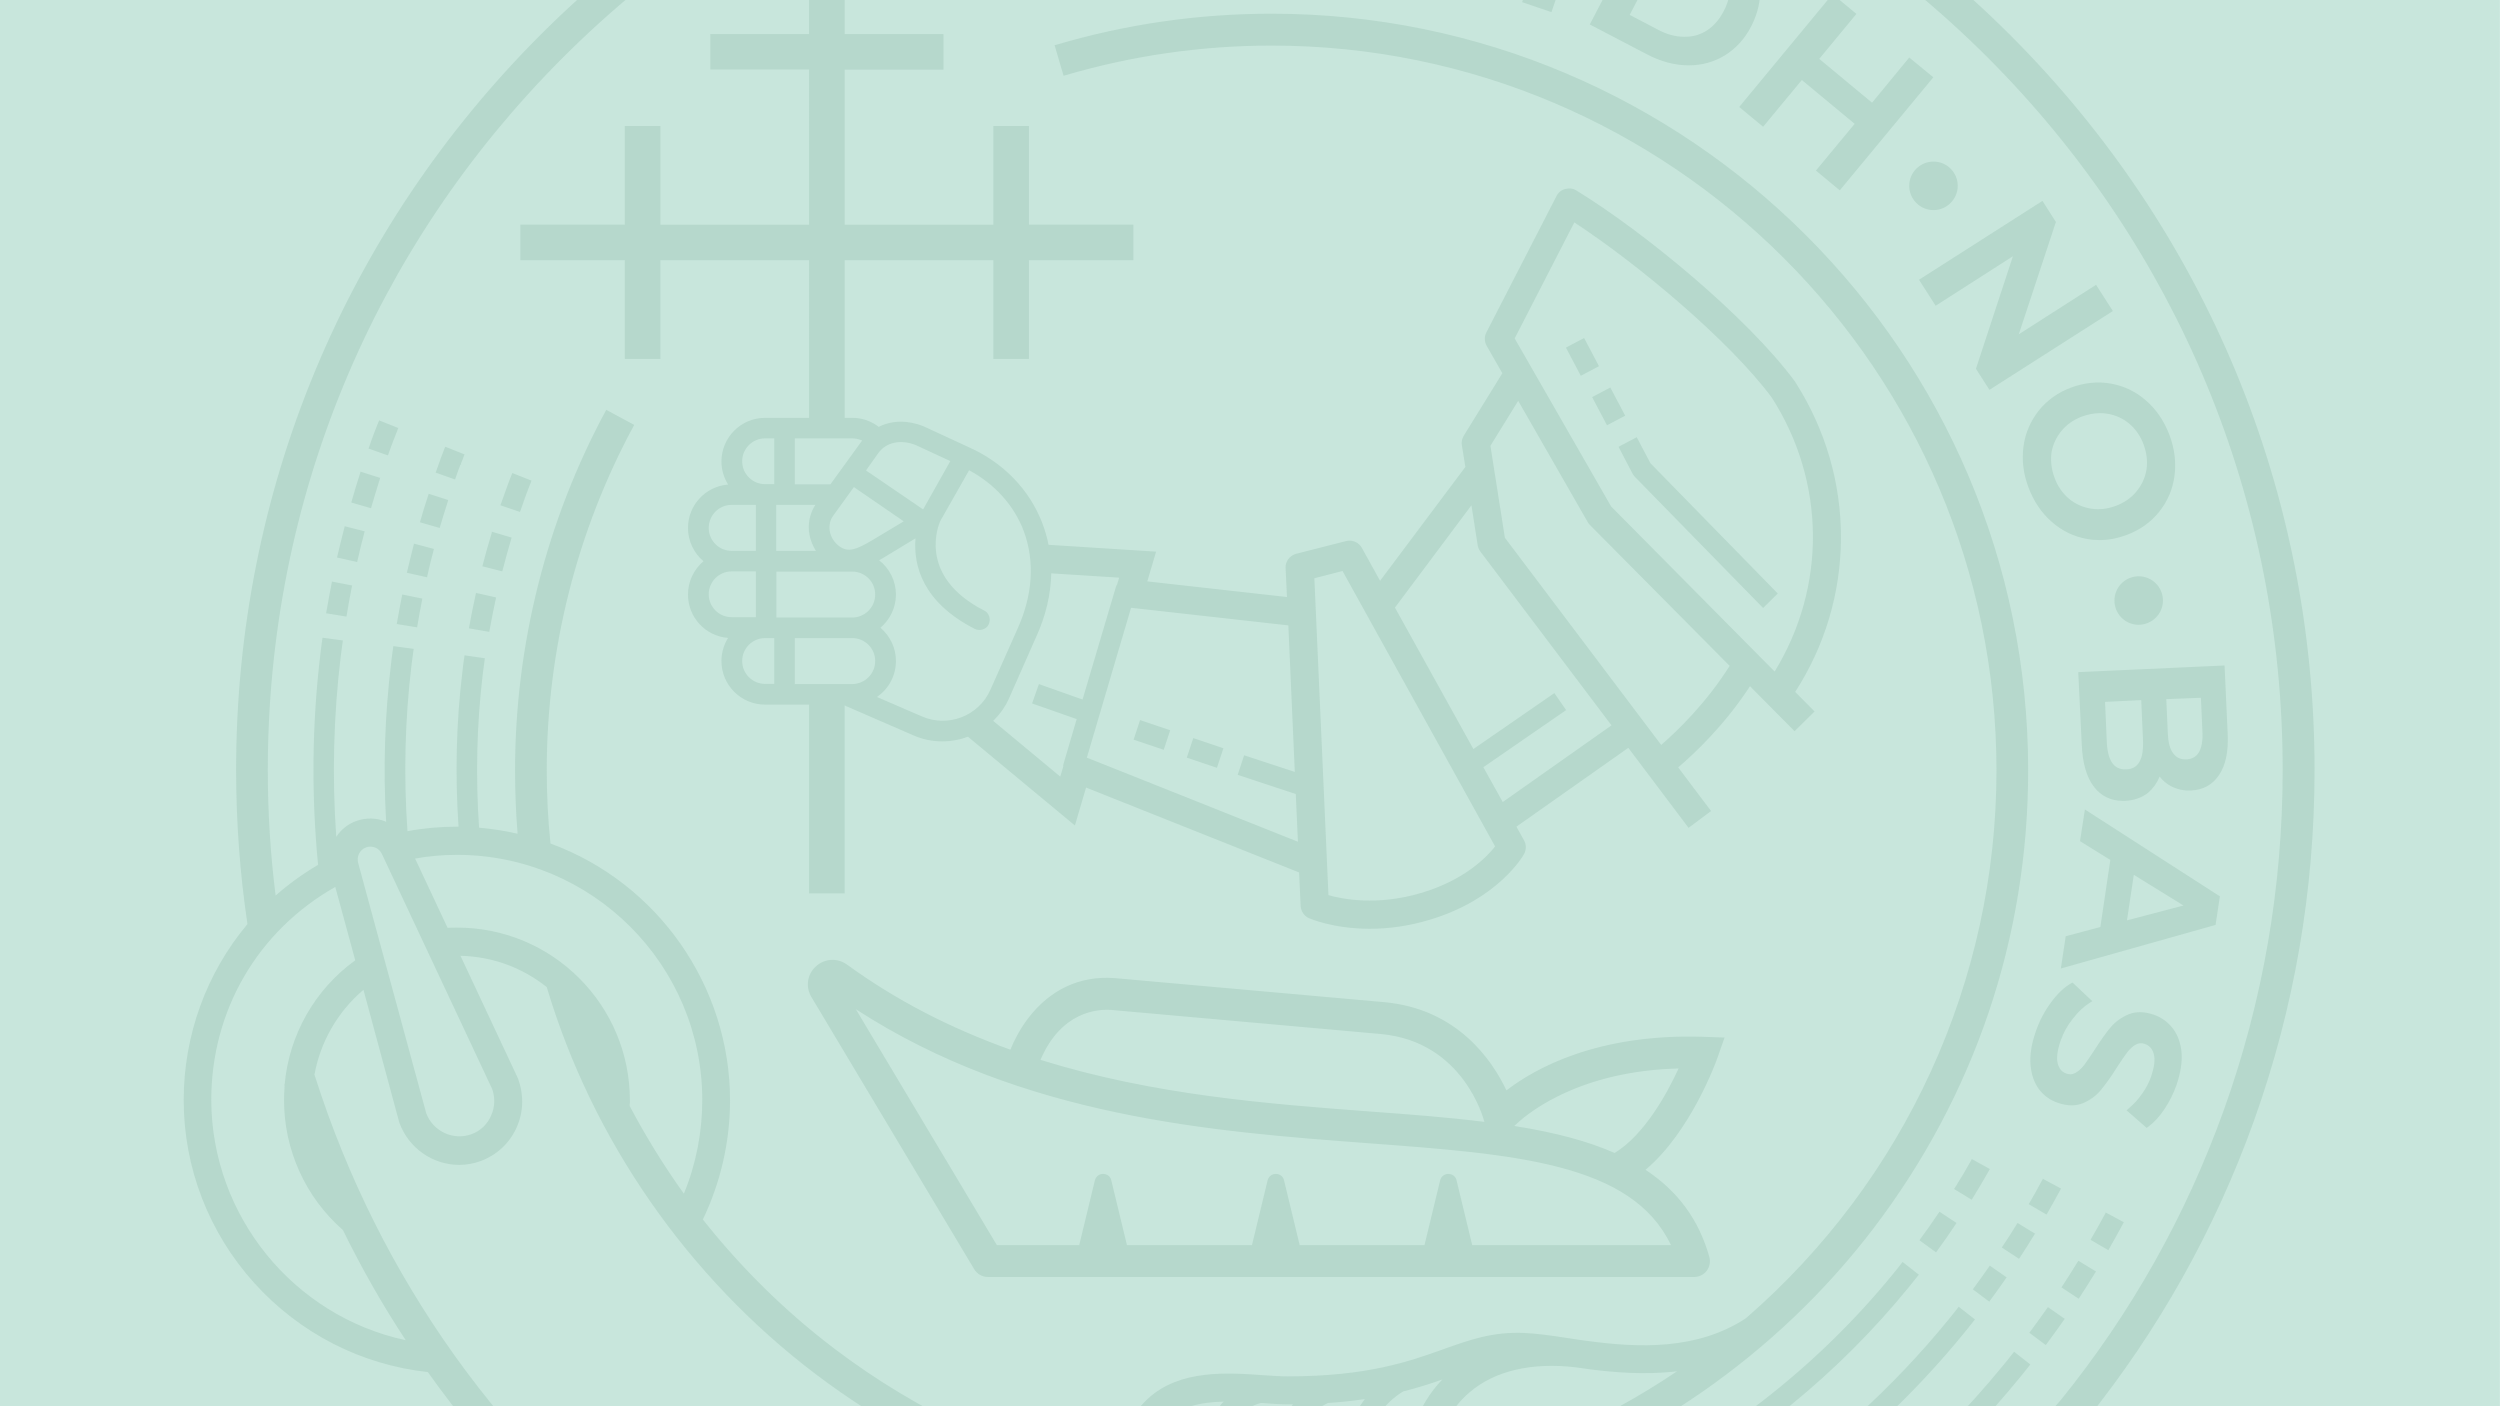
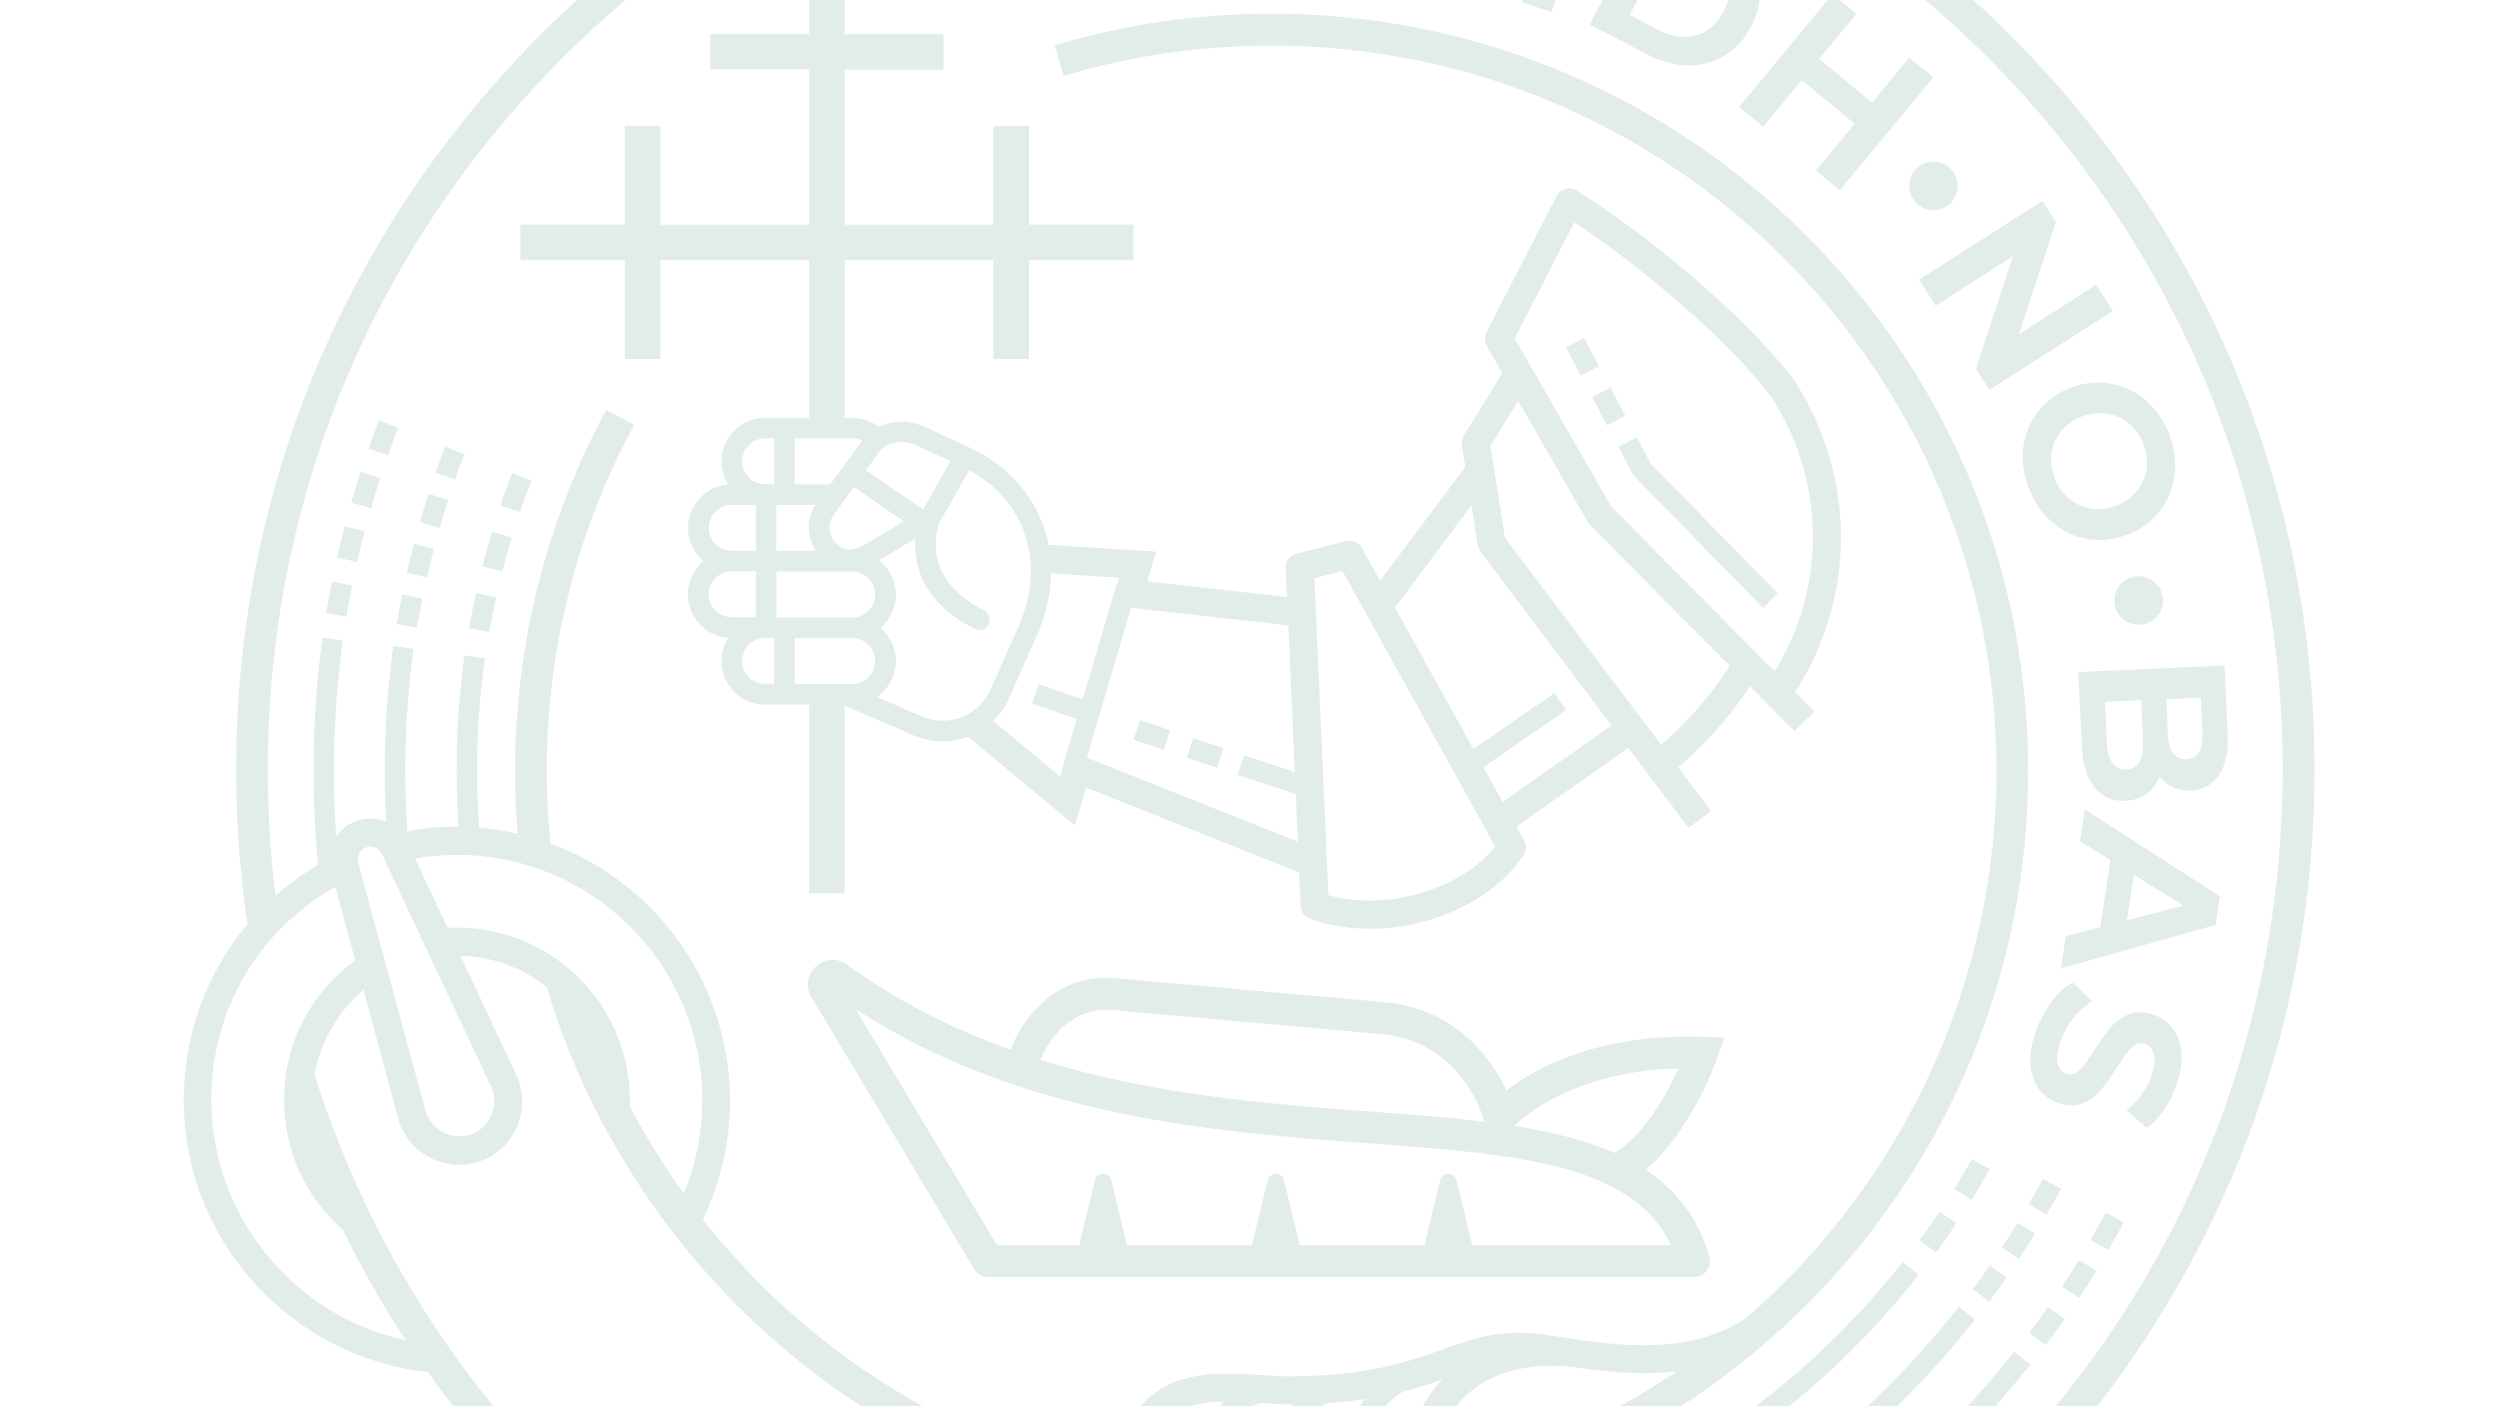
<svg xmlns="http://www.w3.org/2000/svg" xmlns:xlink="http://www.w3.org/1999/xlink" version="1.1" id="Layer_1" x="0px" y="0px" viewBox="0 0 1278 718.9" style="enable-background:new 0 0 1278 718.9;" xml:space="preserve">
  <style type="text/css">
	.st0{fill:#C8E6DC;}
	.st1{opacity:0.2;clip-path:url(#SVGID_00000054239048924483685030000004223651808509206961_);fill:#6EA08C;}
</style>
  <g>
-     <rect x="279.6" y="-279.6" transform="matrix(2.602847e-06 -1 1 2.602847e-06 279.56 998.438)" class="st0" width="718.9" height="1278" />
    <g>
      <defs>
        <rect id="SVGID_1_" x="279.6" y="-279.6" transform="matrix(2.602847e-06 -1 1 2.602847e-06 279.56 998.438)" width="718.9" height="1278" />
      </defs>
      <clipPath id="SVGID_00000140708490270723285730000017803399807521647265_">
        <use xlink:href="#SVGID_1_" style="overflow:visible;" />
      </clipPath>
-       <path style="opacity:0.2;clip-path:url(#SVGID_00000140708490270723285730000017803399807521647265_);fill:#6EA08C;" d="    M227.7,228.4l9.8,3.9l-0.2,0.4c-0.2,0.6-0.5,1.2-0.7,1.9c-0.3,0.8-0.7,1.7-1,2.5l0.2,0.1l-0.4,0.4l-0.2,0.4l0,0    c-0.8,2.1-1.7,4.5-2.4,6.6l-0.2,0.5l-9.9-3.5l0.2-0.5c0.9-2.4,1.7-4.9,2.6-7.3c0.4-1,0.8-2.1,1.2-3.1c0.2-0.6,0.5-1.3,0.7-1.9    L227.7,228.4z M176.1,269.5c-1.3,5-2.5,10-3.7,15l-0.1,0.5l10.3,2.3l0.1-0.5c1.1-4.9,2.3-9.9,3.6-14.7l0.1-0.5l-10.2-2.6    L176.1,269.5z M184.2,241.6c-1.6,4.9-3.1,9.9-4.5,14.8l-0.1,0.5l10.1,2.9l0.1-0.5c1.4-4.8,2.9-9.7,4.4-14.5l0.1-0.5l-10-3.2    L184.2,241.6z M219,252.9c-1.5,4.5-2.9,9.1-4.2,13.6l-0.1,0.5l10.1,2.9l0.1-0.5c1.3-4.4,2.7-8.9,4.1-13.3l0.1-0.5l-10-3.2    L219,252.9z M211.5,278.5c-1.2,4.6-2.3,9.3-3.4,13.8l-0.1,0.5l10.3,2.3l0.1-0.5c1-4.5,2.1-9,3.3-13.5l0.1-0.5l-10.2-2.7    L211.5,278.5z M203.6,218.8l-9.8-3.9l-1,2.5c-0.5,1.4-1.1,2.7-1.6,4.1c-0.9,2.4-1.8,4.8-2.6,7.3l-0.2,0.5l9.9,3.5l0.2-0.5    c0.8-2.4,1.7-4.7,2.6-7.1c0.5-1.3,1-2.6,1.5-3.8c0.3-0.7,0.6-1.4,0.8-2.1L203.6,218.8z M205.5,304.5c-0.9,4.7-1.8,9.4-2.6,14    l-0.1,0.5l10.4,1.7l0.1-0.5c0.8-4.5,1.6-9.2,2.5-13.7l0.1-0.5l-10.3-2.1L205.5,304.5z M862.4,849.6h16.3v-10.5h-16.3V849.6z     M833.7,849.6H850v-10.5h-16.3V849.6z M862.4,813.7h16.3v-10.5h-16.3V813.7z M862.4,885.6h16.3v-10.5h-16.3V885.6z M833.7,885.6    H850v-10.5h-16.3V885.6z M169.6,297.8c-1,5.1-1.9,10.2-2.8,15.2l-0.1,0.5l10.4,1.7l0.1-0.5c0.8-4.9,1.7-10,2.7-14.9l0.1-0.5    l-10.3-2L169.6,297.8z M833.7,813.7H850v-10.5h-16.3V813.7z M433.1,762c1.7,8.7-0.1,17.4-5,24.7c-6.1,9.1-16.4,14.5-27.3,14.5    c-6.6,0-12.9-1.9-18.4-5.6c-15.1-10.2-19-30.7-8.9-45.7c4.9-7.3,12.4-12.2,21-13.9c8.6-1.7,17.4,0.1,24.7,5    C426.5,745.9,431.5,753.4,433.1,762z M411.2,752.9c-3.1-2.1-6.7-3.2-10.4-3.2c-1.2,0-2.4,0.1-3.6,0.3c-4.9,0.9-9.1,3.7-11.9,7.8    c-5.7,8.5-3.5,20.1,5,25.8c8.5,5.7,20.1,3.5,25.8-5C422,770.2,419.7,758.6,411.2,752.9z M684.8,844.6c0,18.2-14.8,32.9-33,32.9    c-18.2,0-33-14.8-33-32.9c0-18.2,14.8-33,33-33C670.1,811.7,684.8,826.5,684.8,844.6z M670.5,844.6c0-10.3-8.3-18.6-18.6-18.6    c-10.3,0-18.6,8.3-18.6,18.6c0,10.3,8.3,18.6,18.6,18.6C662.1,863.2,670.5,854.9,670.5,844.6z M805,849.6h16.3v-10.5H805V849.6z     M805,813.7h16.3v-10.5H805V813.7z M805,885.6h16.3v-10.5H805V885.6z M1037,249.3c-2.7-7.1-3.5-14.1-2.6-21    c0.9-6.9,3.6-13,7.8-18.4c4.3-5.3,9.8-9.3,16.6-11.8c6.8-2.5,13.6-3.2,20.3-2c6.7,1.2,12.8,4.1,18,8.7c5.2,4.5,9.2,10.4,11.9,17.5    c2.7,7.1,3.5,14.1,2.6,21c-0.9,6.9-3.6,13-7.8,18.3c-4.2,5.3-9.8,9.3-16.7,11.9c-4.6,1.7-9.3,2.6-13.9,2.6c-2.1,0-4.3-0.2-6.4-0.6    c-6.7-1.2-12.7-4.1-17.9-8.7C1043.7,262.3,1039.7,256.4,1037,249.3z M1050.3,244.3c1.6,4.3,4.1,7.9,7.3,10.6    c3.2,2.7,7,4.4,11.2,5.1c4.2,0.7,8.5,0.2,12.8-1.4c4.3-1.6,7.9-4.1,10.6-7.4c2.7-3.3,4.4-7,5.1-11.2c0.6-4.2,0.1-8.5-1.5-12.8    c-1.6-4.3-4.1-7.9-7.3-10.6c-3.2-2.7-7-4.4-11.2-5.1c-1.2-0.2-2.4-0.3-3.7-0.3c-3,0-6.1,0.6-9.2,1.7c-4.3,1.6-7.9,4.1-10.6,7.4    c-2.7,3.3-4.4,7-5.1,11.2C1048.2,235.7,1048.7,240,1050.3,244.3z M1046.5,620.4c2.3-4.1,4.7-8.3,6.9-12.4l0.2-0.4l-9.3-5l-0.2,0.4    c-2.2,4.1-4.4,8.2-6.8,12.2l-0.2,0.4l9.1,5.3L1046.5,620.4z M991.2,619.8c-3.1,4.7-6.4,9.3-9.7,13.8l-0.3,0.4l8.5,6.2l0.3-0.4    c3.4-4.6,6.7-9.4,9.9-14.2l0.3-0.4l-8.8-5.8L991.2,619.8z M881.6,28.4c-5.5,3.3-11.6,5-18.2,5l-0.7,0c-6.9-0.1-13.9-2-20.9-5.7    l-29.1-15.2l0.2-0.4l34.4-65.9l29.1,15.2c7,3.6,12.6,8.3,16.6,13.9c4.1,5.6,6.3,11.8,6.7,18.4c0.4,6.6-1.1,13.2-4.5,19.8    C891.9,19.9,887.3,24.9,881.6,28.4z M884.2-6.5c-0.2-4.1-1.5-7.9-4-11.4c-2.5-3.5-6.1-6.5-10.6-8.8L855-34.3L833.1,7.6l14.5,7.6    c4.5,2.4,9,3.6,13.3,3.6c4.3,0.1,8.2-1,11.6-3.2c3.5-2.2,6.3-5.5,8.5-9.6C883.3,1.8,884.4-2.4,884.2-6.5z M1071.5,145.6    l-39.5,25.3l18.8-56.9l0.2-0.5l-6.9-10.8l-63.1,40.3l8.5,13.3l39.5-25.3l-18.9,57.5l6.9,10.8l63.1-40.3L1071.5,145.6z M988.3,39.5    L976,29.4L957,52.5l-27-22.4L949,7.1L936.8-3l-47.4,57.3l-0.3,0.4l12.2,10.1l19.8-23.9l27,22.4l-19.8,23.9l12.2,10.1L988,39.9    L988.3,39.5z M1016.9,647.4c-2.6,3.8-5.4,7.6-8.1,11.3l-0.3,0.4l8.4,6.3l0.3-0.4c2.8-3.8,5.6-7.7,8.3-11.6l0.3-0.4l-8.6-6    L1016.9,647.4z M1000.8,95c0-6.8-5.5-12.4-12.4-12.4c-6.8,0-12.4,5.5-12.4,12.4c0,6.8,5.5,12.4,12.4,12.4    C995.2,107.4,1000.8,101.8,1000.8,95z M1017.2,597.6l-9.2-5.1l-0.2,0.4c-2.7,4.9-5.6,9.8-8.6,14.5l-0.3,0.4l9,5.5l0.3-0.4    c3-4.9,6-9.9,8.8-14.9L1017.2,597.6z M1065.8,413.8l69,44.4l-2.2,14.6l-0.3,0.1l-78.8,22.2l2.5-16.5l17.7-4.7l5.1-34.3l-15.5-9.6    L1065.8,413.8z M1087.3,470.5l28.9-7.6l-25.4-15.7L1087.3,470.5z M1065.9,726.5l-1.8,2.1c17.4,41.5-6.6,60.5-58.9,101.8l-0.3,0.2    c-6.9,5.5-14.1,11.1-21.9,17.4c-14.5,11.6-23.3,22.3-31.2,31.7c-22.6,27.1-37.5,45-140.1,45l-79.6,0.1l0,63.2    c5.6-0.8,10.5-1.1,14.2-1.3c8.8-0.1-4,5.4-11.3,19.4c-3.9,7.5-3.8,18.7-0.4,25.3c1.2,2.4,2.8,4,4.9,4.8c2.1-2.4,5.4-5.6,9.9-8.5    c7.7-5,20.7-10,38.7-5.7c12,2.9,22.2,10.9,28.6,22.5c5.8,10.6,8,23.6,6,35.7c-3.5,21.2-20.2,42.6-56.6,41.7    c6.4,9,12.4,21,14.4,36.2c2.7,20.7-6.6,42.2-23.8,54.8c-9.4,6.9-20.2,10.4-31.4,10.4c-8.5,0-17.2-2-25.7-6    c-0.9-0.4-1.7-0.8-2.5-1.3c0,0.7,0.1,1.3,0.1,2c0,24.4-20.3,44.3-45.2,44.3c0,0,0,0,0,0c0,0,0,0,0,0s0,0,0,0c0,0,0,0,0,0    c-24.9,0-45.2-19.9-45.2-44.3c0-0.7,0-1.3,0.1-2c-0.8,0.4-1.7,0.9-2.5,1.3c-8.5,4-17.2,6-25.7,6c-11.2,0-22-3.5-31.4-10.4    c-17.2-12.6-26.6-34.1-23.8-54.8c2-15.2,8-27.2,14.4-36.2c-36.4,0.8-53.1-20.5-56.7-41.7c-2-12.1,0.2-25.1,6-35.7    c6.4-11.6,16.5-19.6,28.6-22.5c18-4.3,30.9,0.7,38.7,5.7c4.5,2.9,7.8,6.1,9.9,8.5c2-0.8,3.7-2.4,4.9-4.8    c3.4-6.5,3.5-17.8-0.4-25.3c-7.3-14.1-20-19.5-11.3-19.4c3.7,0.2,8.6,0.5,14.2,1.3v-33.4h0v-35.7c-86.2-13-165.7-46.1-236.3-98.5    c-45.3-33.6-84.6-73.7-116.8-119c-34-3.7-65.5-19.8-88.7-45.5c-23.3-25.8-36.1-59-36.1-93.5c0-33.1,11.6-65,32.6-90    c-3.9-26-5.8-52.5-5.8-78.9c0-141.9,55.3-275.3,155.6-375.7C376.6-82.4,510-137.7,651.9-137.7c141.9,0,275.3,55.3,375.7,155.6    c100.3,100.3,155.6,233.8,155.6,375.7c0,61.6-10.4,121.9-31,179.4c-19.9,55.5-48.8,107.1-85.9,153.2L1065.9,726.5z M207.4,685.1    c-11.8-17.9-22.6-36.9-32.1-56.3c-19.1-16.7-30.1-40.9-30.1-66.4c0-2.2,0.1-4.5,0.3-7.4l-0.2-0.5l0.2-0.1    c2.3-25.4,15.4-48.5,36.1-63.5l-10.2-37.5c-39.7,22.5-63.4,63.2-63.4,109C108.2,621.4,149.9,672.8,207.4,685.1z M717.7,924.8    l-65.8,0c-21.9,0-44.1-1.4-65.8-4l0,70.4c8.3,2.6,16.8,6.6,24.1,13.2l0-63.8h10.5l0,76.9c3.7,6.8,5.7,14.4,5.8,22.9    c0.8-1,1.6-2,2.4-3.1c4-5.1,12.3-16.7,17.8-24.4l0-72.3h10.5l0,72.3c5.5,7.7,13.8,19.3,17.8,24.4c0.8,1,1.6,2,2.4,3.1    c0.2-8.5,2.2-16.1,5.8-22.8l0-77h10.5l0,63.8c7.3-6.5,15.8-10.6,24.1-13.2L717.7,924.8z M689,1090.6c-4.4,15.1-1.2,24.8,3.7,27.5    c2.1,1.2,4.3,0.7,6-1.2c5.1-5.8,2.8-11.4-5.6-27.5c-0.8-1.5-1.7-3.1-2.5-4.8C690.1,1086.5,689.6,1088.5,689,1090.6z M614.8,1090.6    c-0.6-2.1-1.1-4.1-1.5-6c-0.9,1.6-1.7,3.2-2.5,4.8c-8.4,16-10.7,21.7-5.6,27.5c1.7,2,3.9,2.4,6,1.2    C616,1115.3,619.2,1105.6,614.8,1090.6z M681.5,1218c0-2.8-0.4-5.5-1.3-8.2c-1.1-3.4-2.8-6.6-5.1-9.5c-0.3-0.4-0.6-0.9-0.7-1.1    c-11.9-16.1-17.1-37.3-17.2-37.7c-2-6.5-3.8-13.5-5.4-21.1c-1.6,7.6-3.3,14.6-5.3,20.8c0,0.1,0,0.5,0,0.6    c-0.1,0.2-5.3,21.4-17.1,37.3c-0.3,0.5-0.5,0.9-0.9,1.3c-2.3,2.9-4,6.1-5.2,9.7c-0.8,2.6-1.2,5.3-1.2,8    c0,15.9,13.3,28.8,29.7,28.8C668.2,1246.8,681.5,1233.9,681.5,1218z M720.8,1038.6c-4.7-9.1-5.1-21.2-1-31.9    c-8.2,3.1-14.7,7.3-19.2,12.5c-6.9,7.9-9.2,18.2-7.2,31.3c2.4,14.9,8.3,26.2,13.6,36.1c7.4,14.1,14.4,27.4,2.6,40.7    c-3.9,4.4-9.1,6.8-14.7,6.8c-3.2,0-6.5-0.9-9.5-2.5c-8.9-4.9-17-18.6-10.5-41.1c5.9-20.3-1.8-30.1-12.4-43.7    c-3.4-4.4-7.3-9.3-10.8-14.9c-3.5,5.6-7.4,10.5-10.8,14.9c-10.6,13.6-18.3,23.4-12.4,43.7c6.5,22.4-1.6,36.1-10.5,41.1    c-2.9,1.6-6.2,2.5-9.5,2.5c-5.6,0-10.8-2.4-14.7-6.8c-11.8-13.3-4.8-26.6,2.6-40.7c5.2-10,11.2-21.2,13.6-36.1    c2.1-13.1-0.3-23.4-7.2-31.3c-4.5-5.2-10.9-9.4-19.2-12.5c4.1,10.7,3.7,22.7-1,31.9c-4.4,8.5-12,13.4-21.5,13.8    c-3,0-5.8-1.5-7.4-4.1c-0.3-0.5-8.2-12.4-25.1-12.4c-3.1,0-6.3,0.4-9.6,1.2c-17.6,4.2-25.6,24.4-22.9,40.6    c3,18.3,17.5,28.8,39.6,28.8c2.3,0,4.6-0.1,7-0.3c4.1-0.4,7.9-1.7,11.4-4.1l1.1-0.8c9.4-6.9,14.9-19.9,17.9-29.6    c0.7-2.1,2.4-3.5,4.3-3.5c2,0,4,1.5,4.1,4.5c0.1,6.4-0.7,28.5-17.5,43.8c-5.2,4-22.4,19-25.7,43.8c-2,15.2,4.9,31,17.6,40.2    c4.6,3.4,12.3,7.4,22.4,7.4c6.2,0,12.5-1.5,18.9-4.6c5.3-2.5,10.2-6.2,14.6-10.8c2.3-2.6,14.2-16.8,21.7-36.1    c9.9-32.8,12.7-73.2,13.2-81.5c0.7-2.1,2.5-3.5,4.8-3.5c2.3,0,4.1,1.5,4.8,4c0,0.4,2.3,45.2,13,80.8c7.4,19,18.5,32.5,21.7,36.2    c4.5,4.7,9.4,8.4,14.7,10.9c6.4,3,12.8,4.6,18.9,4.6c10.1,0,17.7-4,22.4-7.4c12.7-9.3,19.6-25.1,17.6-40.2    c-3.3-24.8-20.5-39.8-25.8-43.9c-16.7-15.2-17.5-37.3-17.4-43.7c0.1-3,2.1-4.5,4.1-4.5c2,0,3.7,1.4,4.3,3.5    c3,9.7,8.5,22.7,17.9,29.6l1.1,0.8c3.5,2.3,7.4,3.7,11.5,4.1c2.4,0.2,4.7,0.3,7,0.3c22.2,0,36.6-10.5,39.6-28.8    c2.7-16.3-5.3-36.4-22.9-40.6c-3.3-0.8-6.5-1.2-9.6-1.2c-16.9,0-24.8,11.9-25.1,12.4c-1.6,2.6-4.4,4.1-7.8,4.1c0,0,0,0,0,0    C732.7,1052,725.2,1047.1,720.8,1038.6z M1051.7,741.9c-34.8,35.2-58.8,38.8-144.8,38.8H658.4v-0.1c-3.2,0.1-5.7,0.1-8.1,0.1    c-85.1,0-165.8-27.1-233.4-78.3c-65.3-49.5-114.1-119.7-137.4-197.8c-12.7-10.1-27.9-15.6-44.1-16l29.3,62.5    c0.1,0.2,0.2,0.4,0.2,0.6c3,8.2,2.7,17-0.9,24.9c-3.6,7.9-10.1,13.9-18.2,16.9c-3.5,1.3-7.2,2-11,2c-13.6,0-25.9-8.6-30.6-21.5    c-0.1-0.2-0.1-0.4-0.2-0.6L185.8,506c-13.2,11.2-22.1,26.7-25.1,43.7l0.2-0.1l0.1,0.5c32.9,103.3,96.5,192.3,184,257.3    c89.2,66.3,195.3,101.3,306.8,101.3l159.8-0.1c56.4,0,91.2-3.7,112.8-23c-5.2,0-11,0.1-17.6,0.1h-15.8v-10.5h15.8    c11.4,0,20.2-0.1,27.7-0.2c1.5-1.8,3-3.6,4.6-5.5c5.2-6.2,11-13.3,18.7-20.8c-12.8,0.6-29.3,0.9-50.5,1v0l-0.5,0h-15.8v-10.5h2.6    c23.4,0,56.8-0.2,76.6-1.8c0.8-0.7,1.6-1.3,2.4-2c8.1-6.5,15.7-12.5,22.3-17.7c4-3.1,7.7-6.1,11.2-8.9c-21.1,4.6-49.1,5-88.9,5    l-26.3,0v-10.5h15.8c93.9,0.1,122.3,0.1,145.4-42.9C1053.9,754.6,1053.7,748.8,1051.7,741.9z M322,562.5c0,0.7,0,1.5-0.1,2.2    l0,0.7c8.2,15.5,17.5,30.6,27.7,44.8c6.2-15,9.4-31.5,9.4-47.8c0-69.2-56.3-125.4-125.4-125.4c-7.1,0-14.3,0.6-21.4,1.9l16.6,35.4    c1.8-0.1,3.4-0.1,4.8-0.1C282.3,474.1,322,513.7,322,562.5z M195.3,436.7c-1.1-2.5-3.5-3.9-6-3.9c-0.7,0-1.5,0.1-2.2,0.4    c-3.2,1.2-4.9,4.6-4,8l34.8,127.9c3.5,9.3,13.9,14.1,23.1,10.7c4.5-1.6,8.1-5,10-9.4c2-4.3,2.2-9.2,0.6-13.7L195.3,436.7z     M737.3,705.2c-5.9,2.1-12.4,4.2-20,6.1c-10,6.1-17,16.2-20.9,30.2c-2.2,7.8-2.9,15.3-3.1,20.4c8.2-1,16.5-2.2,24.5-3.7    C718.1,736.4,724.9,718.1,737.3,705.2z M732.2,755.2c44.8-10.1,86.9-28.4,125.1-54.2c-16.7,2-32.9,0.5-45.3-1.1v0l-0.5-0.1    c-0.3,0-0.5-0.1-0.8-0.1l-0.6-0.1c-1.5-0.2-2.9-0.4-4.4-0.6c-22.6-2.7-41.5,1.7-54.4,12.7C739.7,721.5,733.2,736.5,732.2,755.2z     M697.7,715.2c-6,0.9-12.3,1.6-18.8,2c-3.8,1.7-7,4.2-9.8,7.4c-9.9,11.4-11.7,29.5-11.9,39.6c8.5-0.2,17.1-0.6,25.6-1.3    C683.1,751.6,685.6,731.1,697.7,715.2z M661,717.9c-0.8,0-1.7,0-2.5,0c-4.1,0-8.6-0.3-13.4-0.7l-0.6,0c-5,1.4-9.1,4-12.5,7.8    c-9.8,10.7-11.5,28.4-11.6,38.2c8.5,0.7,17.3,1.1,26.2,1.1C646.8,752.8,648.9,731.9,661,717.9z M625.6,716.5    c-13.4,0.3-22.6,3.2-28.9,9.1c-7.1,6.6-11,17.8-11.4,33.2c8.1,1.4,16.4,2.6,24.6,3.5c0.2-11.1,2.3-31.2,14.3-44.3v0    C624.6,717.4,625.1,716.9,625.6,716.5z M1136.8,567.5c20-55.7,30.1-114.2,30.1-173.9c0-137.6-53.6-266.9-150.8-364.2    c-97.3-97.3-226.6-150.8-364.2-150.8S385-67.8,287.7,29.5c-97.3,97.3-150.8,226.6-150.8,364.2c0,21.3,1.3,42.8,4,64.1    c6.6-5.8,13.9-11.1,21.7-15.7c-3.5-35.9-3.1-72.2,1.2-107.9c0.3-2.6,0.6-5.1,1-7.7l0.1-0.5l10.4,1.4l-0.1,0.5    c-0.3,2.5-0.7,5-1,7.5c-3.7,30.6-4.5,61.7-2.3,92.4c2.4-3.7,6-6.6,10.2-8.1c5-1.8,10.5-1.7,15.3,0.4c-1.6-27.2-0.7-54.6,2.6-81.6    c0.3-2.6,0.6-5.1,1-7.7l0.1-0.5l10.4,1.4l-0.1,0.5c-0.3,2.5-0.7,5-1,7.5c-3.4,28.1-4.1,56.7-2.1,85.2c8.5-1.6,17-2.3,25.2-2.3    c0.3,0,0.6,0,0.8,0l0.1,0c-1.8-26.5-1.2-53.2,2-79.4c0.3-2.6,0.6-5.1,1-7.7l0.1-0.5l10.4,1.5l-0.1,0.5c-0.3,2.5-0.7,5-1,7.5    c-3.1,25.9-3.7,52.3-1.9,78.6c6.6,0.6,13.2,1.6,19.7,3.1c-0.9-10.8-1.3-21.7-1.3-32.4c0-64.2,16.1-127.8,46.4-183.9l0.2-0.4    l14.3,7.7l-0.2,0.4c-29.1,53.7-44.5,114.6-44.5,176.2c0,12.2,0.6,24.8,1.9,37.4c54.9,20.1,91.8,72.9,91.8,131.3    c0,21-4.8,42-13.9,60.9c19.7,24.9,42.3,47.1,67.2,66c43.3,32.8,91.8,55.2,144.3,66.6c0.9-18.2,6.3-32,15.9-40.9    c16.3-15.2,41.1-13.4,59.1-12.1c4.6,0.3,8.9,0.6,12.4,0.6c40.9,0,62.4-7.7,79.7-13.9c13.5-4.8,25.1-9,41.3-8.3    c6.4,0.3,13.7,1.3,22.1,2.6c1.9,0.3,3.9,0.6,5.9,0.9c1.5,0.2,2.9,0.4,4.4,0.6c26,3.5,55.9,4.8,80.9-11.6    c81.4-70.6,128.1-172.6,128.1-280c0-204.3-166.2-370.6-370.6-370.6c-36,0-71.6,5.2-105.8,15.3l-0.5,0.1l-4.6-15.6l0.5-0.1    c35.7-10.6,72.8-16,110.4-16c213.3,0,386.8,173.5,386.8,386.8c0,85.4-27.4,166.3-79.1,234.2c-49.4,64.8-119.2,113.1-196.7,136.4    h60.5c56.3-25.8,106.8-64.9,146.1-113c1.6-2,3.2-3.9,4.7-5.9l0.3-0.4l8.3,6.5l-0.3,0.4c-1.6,2-3.2,4-4.8,6    c-36.1,44.2-80,80-130.4,106.4h51.6c37.4-24.8,70.8-55.1,99.3-90.1c1.6-2,3.2-3.9,4.7-5.9l0.3-0.4l8.3,6.5l-0.3,0.4    c-1.6,2-3.2,4-4.8,6c-25.8,31.7-55.7,59.7-88.9,83.4c19.2-0.1,32.8-0.4,43.8-1c23.7-19.8,45.6-42,65.2-66c1.6-2,3.2-3.9,4.7-5.9    l0.3-0.4l8.3,6.5l-0.3,0.4c-1.6,2-3.2,4-4.8,6c-16.8,20.6-35.5,40.1-55.4,57.8c36.2-4.5,50.4-17,76-45.9    C1089.5,671.2,1117.5,621.3,1136.8,567.5z M1040.4,630.7l-9-5.5l-0.3,0.4c-2.4,3.9-4.9,7.9-7.5,11.7l-0.3,0.4l8.8,5.8l0.3-0.4    c2.6-4,5.2-8,7.6-12L1040.4,630.7z M1110.8,525.8L1110.8,525.8c-2.5-3.3-5.8-5.7-9.8-7.1c-4.8-1.6-9.1-1.7-12.8-0.2    c-3.6,1.5-6.7,3.7-9.2,6.6c-2.4,2.8-5.1,6.7-8.2,11.5c-2.2,3.4-4,6-5.4,7.9c-1.4,1.8-2.9,3.1-4.5,4c-1.5,0.8-3,0.9-4.6,0.3    c-2.3-0.8-3.7-2.5-4.4-5.2c-0.7-2.8-0.2-6.7,1.5-11.6c1.4-4,3.4-7.7,6.2-11.2c2.7-3.5,5.6-6.2,8.7-8.2l1.3-0.8l-10.1-9.5l-0.8,0.4    c-3.6,2.1-7.1,5.4-10.4,10c-3.3,4.5-5.9,9.5-7.7,14.9c-2.1,6.1-3,11.7-2.6,16.7c0.4,5,1.9,9.2,4.3,12.5c2.5,3.3,5.8,5.7,9.8,7    c4.7,1.6,8.9,1.7,12.6,0.2c3.6-1.5,6.7-3.7,9.2-6.7c2.4-2.9,5.2-6.7,8.1-11.4c2.2-3.4,4-6,5.4-7.9c1.4-1.8,2.8-3.1,4.4-4    c1.4-0.8,2.9-0.9,4.5-0.4c2.4,0.8,4,2.5,4.7,5.2c0.8,2.8,0.3,6.6-1.3,11.4c-1,2.9-2.5,5.9-4.5,8.7c-2,2.9-4.3,5.5-7.1,7.8l-1,0.9    l10.3,9l0.8-0.6c3.1-2.3,5.9-5.4,8.4-9.2c2.5-3.8,4.5-7.8,6-12.1c2.1-6.1,3-11.7,2.6-16.7C1114.8,533.3,1113.3,529.1,1110.8,525.8    z M1046.6,668.6c-2.9,4.1-5.9,8.3-8.9,12.3l-0.3,0.4l8.4,6.3l0.3-0.4c3.1-4.1,6.1-8.4,9.1-12.6l0.3-0.4l-8.6-6L1046.6,668.6z     M1062.2,644.9c-2.6,4.3-5.4,8.6-8.1,12.8l-0.3,0.4l8.8,5.8l0.3-0.4c2.8-4.3,5.6-8.7,8.3-13.1l0.3-0.4l-9-5.5L1062.2,644.9z     M1076.3,620.2c-2.4,4.5-4.9,8.9-7.4,13.2l-0.2,0.4l9.1,5.3l0.2-0.4c2.5-4.4,5.1-9,7.5-13.5l0.2-0.4l-9.3-5L1076.3,620.2z     M823.2,198.1l-9.3,4.9l7.6,14.4l9.3-4.9L823.2,198.1z M809.8,172.8l-9.3,4.9l7.6,14.4l9.3-4.9L809.8,172.8z M870.5,530l11.1,0.4    l-3.7,10.5c-0.5,1.5-13.5,37.6-36.7,57.1c16.5,10.9,27.2,25.4,32.6,44.5c0.7,2.4,0.2,5.1-1.3,7.1c-1.5,2-4,3.2-6.5,3.2H505    c-2.8,0-5.5-1.5-7-4l-83.2-139.1c-3.1-5.2-2.2-11.6,2.3-15.7c4.5-4.1,11-4.4,15.9-0.9c24.9,18.1,52.3,32.3,83.5,43.5    c1.7-4.2,4.7-10.3,9.2-16.2c11.2-14.6,26.4-21.7,44-20.4l137.9,12.3c37.3,3.4,55.1,29.5,62.5,45.1    C784.5,546.3,816.4,528.3,870.5,530z M531.9,541.8c58,18.1,116.7,22.5,168.4,26.4c20.6,1.5,40.1,3,58.5,5.3l0,0    c-0.4-1.7-10.8-41-52.8-44.9l-137.7-12.3C560.9,515.7,542.4,517.2,531.9,541.8z M699.2,584.4c-78.7-5.9-176.6-13.2-261.7-68.5    l72.1,120.6h42.1l8-33.1c0.6-2.3,2.5-3.3,4.2-3.3s3.7,1,4.2,3.3l8,33.1H640l8-33.1c0.6-2.3,2.5-3.3,4.2-3.3c1.7,0,3.7,1,4.2,3.3    l8,33.1h63.8l8-33.1c0.6-2.3,2.5-3.3,4.2-3.3s3.7,1,4.2,3.3l8,33.1h101.6C834.2,594.5,774.6,590,699.2,584.4z M858.1,546.2    c-23.2,0.6-43.9,5.4-61.5,14.1c-12.6,6.2-19.8,12.7-22.5,15.3c20.9,3.3,37.7,7.8,51.3,13.8C840.8,580,852.4,558.6,858.1,546.2z     M834.7,242.4l0.9,1.2l65.7,67.2l7.5-7.4l-65.1-66.6l-7-13.3l-9.3,4.9L834.7,242.4z M802.3-69.8L778.1,1.1l15,5.1l24.3-70.8    L802.3-69.8z M1105.7,307c0-6.8-5.5-12.4-12.4-12.4c-6.8,0-12.4,5.5-12.4,12.4c0,6.8,5.5,12.4,12.4,12.4    C1100.2,319.3,1105.7,313.8,1105.7,307z M251.4,272.3c-1.7,5.5-3.2,11.1-4.7,16.7l-0.1,0.5l10.2,2.6l0.1-0.5    c1.4-5.4,2.9-10.9,4.5-16.3l0.1-0.5l-10.1-3L251.4,272.3z M243.2,303.7c-1.2,5.6-2.4,11.3-3.4,17l-0.1,0.5l10.4,1.8l0.1-0.5    c1-5.5,2.1-11.1,3.3-16.6l0.1-0.5l-10.3-2.3L243.2,303.7z M261.5,242.8c-1,2.5-2,5.1-2.9,7.7v0c-0.9,2.4-1.7,4.9-2.6,7.3l-0.2,0.5    l10,3.4l0.2-0.5c0.8-2.4,1.7-4.8,2.5-7.1c0.9-2.5,1.8-4.9,2.8-7.3l0.4-1.1l-9.8-3.9L261.5,242.8z M666.6-93.7l0.2,41.6    c0.1,13.5-5.5,20.2-17,20.2h-0.1c-11.5,0-17.1-6.6-17.2-20.1l-0.2-41.6l-15.9,0.1l0.2,42.1c0,10.8,3,19.2,8.8,25    c5.8,5.8,13.9,8.7,24.1,8.7l0.2,0c10.3,0,18.4-3,24.2-8.9c5.7-5.9,8.6-14.3,8.6-25.1l-0.2-42.1L666.6-93.7z M748.9-83.8L768.3-4    l-16.4-3.1l-4-17.8l-34.1-6.4l-10.1,15.2l-16.2-3.1l0.4-0.6l46.5-66.7L748.9-83.8z M744.8-38.6l-6.6-29.2L721.7-43L744.8-38.6z     M599.3-37.9c1.4,6.5-0.1,12.2-4.4,16.8c-4.2,4.5-11,7.7-20.3,9.7l-36.4,7.6l-15.2-73.3l34.4-7.1c8.6-1.8,15.7-1.4,21.1,1    c5.6,2.5,9,6.9,10.3,13c0.8,3.7,0.6,7.2-0.5,10.5c-0.9,2.4-2.2,4.6-3.9,6.5c3.4,0.7,6.4,2.2,8.9,4.4    C596.2-46.4,598.3-42.6,599.3-37.9z M544.6-50.6l17.5-3.6c4.3-0.9,7.5-2.4,9.5-4.3c1.8-1.9,2.5-4.2,1.9-6.9    c-0.6-2.9-2.1-4.7-4.5-5.7c-2.6-1-6.1-1.1-10.4-0.2L541-67.8L544.6-50.6z M583.4-36c-1.3-6.1-6.5-8.1-16-6.1L547.2-38l3.8,18.1    l20.1-4.2c4.8-1,8.3-2.6,10.3-4.6h0C583.4-30.6,584-33,583.4-36z M625.4,382.5l-15.4-5.2l-3.3,10l15.4,5.2L625.4,382.5z     M1062.4,343.6l74.8-3.4l1.6,35.1c0.4,8.8-1,15.7-4.3,20.7c-3.3,5.1-8.2,7.8-14.4,8.1c-3.8,0.2-7.2-0.6-10.3-2.2    c-2.3-1.2-4.2-2.9-5.8-4.9c-1.3,3.2-3.2,5.9-5.7,8.1c-3.2,2.6-7.2,4.1-12,4.3c-0.4,0-0.8,0-1.1,0c-6.1,0-11.1-2.4-14.7-7.1    c-3.8-4.8-5.9-12.1-6.3-21.5L1062.4,343.6z M1107.4,357.4l0.8,17.8c0.2,4.4,1.1,7.8,2.8,10c1.6,2.1,3.7,3.1,6.6,3    c2.9-0.1,5-1.3,6.4-3.5c1.4-2.4,2.1-5.8,1.9-10.2l-0.8-17.8L1107.4,357.4z M1076.1,358.8l0.9,20.5c0.2,4.9,1.2,8.6,2.9,10.9    c1.6,2.2,3.9,3.2,7,3.1c3.1-0.1,5.3-1.3,6.7-3.7c1.5-2.5,2.1-6.2,1.9-11.2l-0.9-20.5L1076.1,358.8z M526,114.8h53.4V133H526v50.5    h-18.2V133h-76v80.6h3.9c4.9,0,9.6,1.6,13.5,4.6c6.8-3.4,14.9-3.5,22.9-0.3l0.2,0.1l22.7,10.5c17.9,7.9,31.3,21.8,37.9,39.1    c1.3,3.5,2.4,7.1,3.1,10.9L591,282l-4.5,15.2l71.4,8l-0.7-14.8c-0.2-3.4,2.1-6.4,5.4-7.3l25.5-6.5c3.2-0.8,6.5,0.6,8.1,3.5    l9.3,16.8l43.6-58.2l-1.8-11.1c-0.3-1.7,0.1-3.4,1-4.9l19.7-31.9l-8-14c-1.2-2.1-1.3-4.7-0.2-6.8l35.9-69.8    c0.9-1.8,2.5-3.1,4.5-3.6c1.9-0.5,4-0.3,5.7,0.8c34.9,21.4,87.4,64.8,111.6,97.5c0.1,0.1,0.2,0.2,0.2,0.3l0.3,0.5    c15.2,23.9,23.2,51.3,23.1,79.4c-0.1,27.9-8.2,55.1-23.4,78.6l9.9,10l-10.2,10.1l-22.8-23c-13.1,20.1-28.5,34.5-36.7,41.5    l16.8,22.3l-11.5,8.6l-30.8-40.9l-57.2,40.3l3.9,7c1.2,2.2,1.2,4.8,0,7c-0.5,0.9-13.3,23.3-48.6,33.7c-10,3-20.2,4.5-30.3,4.5    c-18.6,0-30.5-5.2-31-5.4c-2.5-1.1-4.1-3.5-4.3-6.2l-0.8-17.2l-108.9-43.4l-5.7,19.4l-54.7-45.4c-4.2,1.6-8.6,2.4-13.1,2.4    c-5.1,0-10.1-1-14.8-3.1L432.6,361c-0.3-0.1-0.5-0.3-0.8-0.4v96.1h-18.2v-96.5h-22.5c-12.3,0-22.3-10-22.3-22.3    c0-4.2,1.2-8.3,3.4-11.8c-11.6-0.9-20.5-10.5-20.5-22.2c0-6.6,2.9-12.7,7.9-17c-5-4.3-7.9-10.4-7.9-17c0-11.7,9-21.3,20.5-22.2    c-2.2-3.6-3.4-7.6-3.4-11.8c0-12.3,10-22.3,22.3-22.3h22.5V133h-76v50.5h-18.2V133h-53.4v-18.2h53.4V64.4h18.2v50.5h76V35.5h-50.5    V17.4h50.5V-36h18.2v53.4h50.5v18.2h-50.5v79.3h76V64.4H526V114.8z M774.3,173l49.3,85.9l83.6,84.4c26.5-43.3,26.1-96.8-1.3-139.8    l-0.2-0.3c-21.3-28.7-67.9-67.9-100.9-89.5L774.3,173z M761.9,227.9l7.4,47l79.9,105.9c8.1-7,22.9-21.2,35-40.4l-71.5-72.1    c-0.4-0.4-0.8-0.9-1.1-1.5l-35.5-61.9L761.9,227.9z M713.1,310.6l40.1,72.3l41.4-28.6l6,8.7l-42.3,29.2l9.9,17.8l55.6-39.2    l-67-88.8c-0.7-0.9-1.2-2-1.4-3.2l-3.2-20.5L713.1,310.6z M671.9,295.6l7.2,162c7,2,24.8,5.6,47.3-1.1    c22.5-6.6,33.9-18.7,37.9-23.8l-78-140.8L671.9,295.6z M396.9,281.6h20.2c-1.6-2.5-2.7-5.3-3.3-8.2c-1-5.4,0.1-10.8,3-15.3h-20    V281.6z M362.3,269.9c0,6.5,5.3,11.7,11.7,11.7h12.4v-23.5H374C367.5,258.1,362.3,263.4,362.3,269.9z M386.4,315.6v-23.5H374    c-6.5,0-11.7,5.3-11.7,11.7c0,6.5,5.3,11.7,11.7,11.7H386.4z M395.8,326.2h-4.7c-6.5,0-11.7,5.3-11.7,11.7    c0,6.5,5.3,11.7,11.7,11.7h4.7V326.2z M395.8,224.1h-4.7c-6.5,0-11.7,5.3-11.7,11.7c0,6.5,5.3,11.7,11.7,11.7h4.7V224.1z     M447.4,337.9c0-6.5-5.3-11.7-11.7-11.7h-29.4v23.5h29.4C442.2,349.6,447.4,344.4,447.4,337.9z M447.4,303.9    c0-6.5-5.3-11.7-11.7-11.7h-38.8v23.5h38.8C442.2,315.6,447.4,310.4,447.4,303.9z M424.2,271.6c0.5,3,2.3,5.7,4.8,7.6    c4.5,3.3,8.5,2,17.5-3.4l15.5-9.3L436.5,249l-10.4,14.4C424.3,265.7,423.7,268.6,424.2,271.6z M578.2,310.7l-22.6,76.6l107.9,43    l-1.1-24.4l-29.7-9.8l3.3-10l25.9,8.5l-3.3-74.9L578.2,310.7z M529.5,326l-13.6,30.8c-1.9,4.4-4.7,8.3-8.2,11.7L542,397l1.5-5    c0-0.6,0-1.1,0.2-1.6l6.7-22.8l-22.8-8l3.5-9.9l22.3,7.9l17-57.4c0.1-0.5,0.4-1,0.7-1.5l1-3.4l-34.7-2.2    C537.2,303.8,534.6,315,529.5,326z M480.7,266.3c0,0,0,0.1-0.1,0.2c-0.5,1.1-12.2,27.9,22.5,45.6c1.3,0.6,2.2,1.7,2.6,3.1    c0.4,1.3,0.3,2.8-0.3,4c-0.6,1.3-1.7,2.2-3.1,2.6c-1.3,0.4-2.8,0.3-4-0.3c-26.8-13.7-31.4-32.5-30.3-46.3l-16,9.7    c-0.8,0.5-1.7,1-2.6,1.5c5.4,4.2,8.6,10.7,8.6,17.5c0,6.6-2.9,12.7-7.9,17c5,4.3,7.9,10.4,7.9,17c0,7.4-3.6,14.2-9.7,18.4    l22.9,9.9c13.4,5.9,29.2-0.2,35.1-13.6l13.7-30.8c8-17.5,9.1-34.9,3.3-50.4c-4.9-13-14.8-24-27.9-31L480.7,266.3z M442.7,240.5    l29.2,19.9l13.9-24.7l-17.7-8.2c-7.7-3-15-1.5-19.1,4.1L442.7,240.5z M406.3,224.1v23.5h18.2l16-22.1c0.1-0.1,0.1-0.2,0.2-0.3    c-1.6-0.7-3.3-1.1-5-1.1H406.3z M598.2,373.3l-15.4-5.2l-3.3,10l15.4,5.2L598.2,373.3z" />
+       <path style="opacity:0.2;clip-path:url(#SVGID_00000140708490270723285730000017803399807521647265_);fill:#6EA08C;" d="    M227.7,228.4l9.8,3.9l-0.2,0.4c-0.2,0.6-0.5,1.2-0.7,1.9c-0.3,0.8-0.7,1.7-1,2.5l0.2,0.1l-0.4,0.4l-0.2,0.4l0,0    c-0.8,2.1-1.7,4.5-2.4,6.6l-0.2,0.5l-9.9-3.5l0.2-0.5c0.9-2.4,1.7-4.9,2.6-7.3c0.4-1,0.8-2.1,1.2-3.1c0.2-0.6,0.5-1.3,0.7-1.9    L227.7,228.4z M176.1,269.5c-1.3,5-2.5,10-3.7,15l-0.1,0.5l10.3,2.3l0.1-0.5c1.1-4.9,2.3-9.9,3.6-14.7l0.1-0.5l-10.2-2.6    L176.1,269.5z M184.2,241.6c-1.6,4.9-3.1,9.9-4.5,14.8l-0.1,0.5l10.1,2.9l0.1-0.5c1.4-4.8,2.9-9.7,4.4-14.5l0.1-0.5l-10-3.2    L184.2,241.6z M219,252.9c-1.5,4.5-2.9,9.1-4.2,13.6l-0.1,0.5l10.1,2.9l0.1-0.5c1.3-4.4,2.7-8.9,4.1-13.3l0.1-0.5l-10-3.2    L219,252.9z M211.5,278.5c-1.2,4.6-2.3,9.3-3.4,13.8l-0.1,0.5l10.3,2.3l0.1-0.5c1-4.5,2.1-9,3.3-13.5l0.1-0.5l-10.2-2.7    L211.5,278.5z M203.6,218.8l-9.8-3.9l-1,2.5c-0.5,1.4-1.1,2.7-1.6,4.1c-0.9,2.4-1.8,4.8-2.6,7.3l-0.2,0.5l9.9,3.5l0.2-0.5    c0.8-2.4,1.7-4.7,2.6-7.1c0.5-1.3,1-2.6,1.5-3.8c0.3-0.7,0.6-1.4,0.8-2.1L203.6,218.8z M205.5,304.5c-0.9,4.7-1.8,9.4-2.6,14    l-0.1,0.5l10.4,1.7l0.1-0.5c0.8-4.5,1.6-9.2,2.5-13.7l0.1-0.5l-10.3-2.1L205.5,304.5z M862.4,849.6h16.3v-10.5h-16.3V849.6z     M833.7,849.6H850v-10.5h-16.3V849.6z M862.4,813.7h16.3v-10.5h-16.3V813.7z M862.4,885.6h16.3v-10.5h-16.3V885.6z M833.7,885.6    H850v-10.5h-16.3V885.6z M169.6,297.8c-1,5.1-1.9,10.2-2.8,15.2l-0.1,0.5l10.4,1.7l0.1-0.5c0.8-4.9,1.7-10,2.7-14.9l0.1-0.5    l-10.3-2L169.6,297.8z M833.7,813.7H850v-10.5h-16.3V813.7z M433.1,762c1.7,8.7-0.1,17.4-5,24.7c-6.1,9.1-16.4,14.5-27.3,14.5    c-6.6,0-12.9-1.9-18.4-5.6c-15.1-10.2-19-30.7-8.9-45.7c4.9-7.3,12.4-12.2,21-13.9c8.6-1.7,17.4,0.1,24.7,5    C426.5,745.9,431.5,753.4,433.1,762z M411.2,752.9c-3.1-2.1-6.7-3.2-10.4-3.2c-1.2,0-2.4,0.1-3.6,0.3c-4.9,0.9-9.1,3.7-11.9,7.8    c-5.7,8.5-3.5,20.1,5,25.8c8.5,5.7,20.1,3.5,25.8-5C422,770.2,419.7,758.6,411.2,752.9z M684.8,844.6c0,18.2-14.8,32.9-33,32.9    c-18.2,0-33-14.8-33-32.9c0-18.2,14.8-33,33-33C670.1,811.7,684.8,826.5,684.8,844.6z M670.5,844.6c0-10.3-8.3-18.6-18.6-18.6    c-10.3,0-18.6,8.3-18.6,18.6c0,10.3,8.3,18.6,18.6,18.6C662.1,863.2,670.5,854.9,670.5,844.6z M805,849.6h16.3v-10.5H805V849.6z     M805,813.7h16.3v-10.5H805V813.7z M805,885.6h16.3v-10.5H805V885.6z M1037,249.3c-2.7-7.1-3.5-14.1-2.6-21    c0.9-6.9,3.6-13,7.8-18.4c4.3-5.3,9.8-9.3,16.6-11.8c6.8-2.5,13.6-3.2,20.3-2c6.7,1.2,12.8,4.1,18,8.7c5.2,4.5,9.2,10.4,11.9,17.5    c2.7,7.1,3.5,14.1,2.6,21c-0.9,6.9-3.6,13-7.8,18.3c-4.2,5.3-9.8,9.3-16.7,11.9c-4.6,1.7-9.3,2.6-13.9,2.6c-2.1,0-4.3-0.2-6.4-0.6    c-6.7-1.2-12.7-4.1-17.9-8.7C1043.7,262.3,1039.7,256.4,1037,249.3z M1050.3,244.3c1.6,4.3,4.1,7.9,7.3,10.6    c3.2,2.7,7,4.4,11.2,5.1c4.2,0.7,8.5,0.2,12.8-1.4c4.3-1.6,7.9-4.1,10.6-7.4c2.7-3.3,4.4-7,5.1-11.2c0.6-4.2,0.1-8.5-1.5-12.8    c-1.6-4.3-4.1-7.9-7.3-10.6c-3.2-2.7-7-4.4-11.2-5.1c-1.2-0.2-2.4-0.3-3.7-0.3c-3,0-6.1,0.6-9.2,1.7c-4.3,1.6-7.9,4.1-10.6,7.4    c-2.7,3.3-4.4,7-5.1,11.2C1048.2,235.7,1048.7,240,1050.3,244.3z M1046.5,620.4c2.3-4.1,4.7-8.3,6.9-12.4l0.2-0.4l-9.3-5l-0.2,0.4    c-2.2,4.1-4.4,8.2-6.8,12.2l-0.2,0.4l9.1,5.3L1046.5,620.4z M991.2,619.8c-3.1,4.7-6.4,9.3-9.7,13.8l-0.3,0.4l8.5,6.2l0.3-0.4    c3.4-4.6,6.7-9.4,9.9-14.2l0.3-0.4l-8.8-5.8L991.2,619.8z M881.6,28.4c-5.5,3.3-11.6,5-18.2,5l-0.7,0c-6.9-0.1-13.9-2-20.9-5.7    l-29.1-15.2l0.2-0.4l34.4-65.9l29.1,15.2c7,3.6,12.6,8.3,16.6,13.9c4.1,5.6,6.3,11.8,6.7,18.4c0.4,6.6-1.1,13.2-4.5,19.8    C891.9,19.9,887.3,24.9,881.6,28.4z M884.2-6.5c-0.2-4.1-1.5-7.9-4-11.4c-2.5-3.5-6.1-6.5-10.6-8.8L855-34.3L833.1,7.6l14.5,7.6    c4.5,2.4,9,3.6,13.3,3.6c4.3,0.1,8.2-1,11.6-3.2c3.5-2.2,6.3-5.5,8.5-9.6C883.3,1.8,884.4-2.4,884.2-6.5z M1071.5,145.6    l-39.5,25.3l18.8-56.9l0.2-0.5l-6.9-10.8l-63.1,40.3l8.5,13.3l39.5-25.3l-18.9,57.5l6.9,10.8l63.1-40.3L1071.5,145.6z M988.3,39.5    L976,29.4L957,52.5l-27-22.4L949,7.1L936.8-3l-47.4,57.3l-0.3,0.4l12.2,10.1l19.8-23.9l27,22.4l-19.8,23.9l12.2,10.1L988,39.9    L988.3,39.5z M1016.9,647.4c-2.6,3.8-5.4,7.6-8.1,11.3l-0.3,0.4l8.4,6.3l0.3-0.4c2.8-3.8,5.6-7.7,8.3-11.6l0.3-0.4l-8.6-6    L1016.9,647.4z M1000.8,95c0-6.8-5.5-12.4-12.4-12.4c-6.8,0-12.4,5.5-12.4,12.4c0,6.8,5.5,12.4,12.4,12.4    C995.2,107.4,1000.8,101.8,1000.8,95z M1017.2,597.6l-9.2-5.1l-0.2,0.4c-2.7,4.9-5.6,9.8-8.6,14.5l-0.3,0.4l9,5.5l0.3-0.4    c3-4.9,6-9.9,8.8-14.9L1017.2,597.6z M1065.8,413.8l69,44.4l-2.2,14.6l-0.3,0.1l-78.8,22.2l2.5-16.5l17.7-4.7l5.1-34.3l-15.5-9.6    L1065.8,413.8z M1087.3,470.5l28.9-7.6l-25.4-15.7L1087.3,470.5z M1065.9,726.5l-1.8,2.1c17.4,41.5-6.6,60.5-58.9,101.8l-0.3,0.2    c-6.9,5.5-14.1,11.1-21.9,17.4c-14.5,11.6-23.3,22.3-31.2,31.7c-22.6,27.1-37.5,45-140.1,45l-79.6,0.1l0,63.2    c5.6-0.8,10.5-1.1,14.2-1.3c8.8-0.1-4,5.4-11.3,19.4c-3.9,7.5-3.8,18.7-0.4,25.3c1.2,2.4,2.8,4,4.9,4.8c2.1-2.4,5.4-5.6,9.9-8.5    c7.7-5,20.7-10,38.7-5.7c12,2.9,22.2,10.9,28.6,22.5c5.8,10.6,8,23.6,6,35.7c-3.5,21.2-20.2,42.6-56.6,41.7    c6.4,9,12.4,21,14.4,36.2c2.7,20.7-6.6,42.2-23.8,54.8c-9.4,6.9-20.2,10.4-31.4,10.4c-8.5,0-17.2-2-25.7-6    c-0.9-0.4-1.7-0.8-2.5-1.3c0,0.7,0.1,1.3,0.1,2c0,24.4-20.3,44.3-45.2,44.3c0,0,0,0,0,0c0,0,0,0,0,0s0,0,0,0c0,0,0,0,0,0    c-24.9,0-45.2-19.9-45.2-44.3c0-0.7,0-1.3,0.1-2c-0.8,0.4-1.7,0.9-2.5,1.3c-8.5,4-17.2,6-25.7,6c-11.2,0-22-3.5-31.4-10.4    c-17.2-12.6-26.6-34.1-23.8-54.8c2-15.2,8-27.2,14.4-36.2c-36.4,0.8-53.1-20.5-56.7-41.7c-2-12.1,0.2-25.1,6-35.7    c6.4-11.6,16.5-19.6,28.6-22.5c18-4.3,30.9,0.7,38.7,5.7c4.5,2.9,7.8,6.1,9.9,8.5c2-0.8,3.7-2.4,4.9-4.8    c3.4-6.5,3.5-17.8-0.4-25.3c-7.3-14.1-20-19.5-11.3-19.4c3.7,0.2,8.6,0.5,14.2,1.3v-33.4h0v-35.7c-86.2-13-165.7-46.1-236.3-98.5    c-45.3-33.6-84.6-73.7-116.8-119c-34-3.7-65.5-19.8-88.7-45.5c-23.3-25.8-36.1-59-36.1-93.5c0-33.1,11.6-65,32.6-90    c-3.9-26-5.8-52.5-5.8-78.9c0-141.9,55.3-275.3,155.6-375.7C376.6-82.4,510-137.7,651.9-137.7c141.9,0,275.3,55.3,375.7,155.6    c100.3,100.3,155.6,233.8,155.6,375.7c0,61.6-10.4,121.9-31,179.4c-19.9,55.5-48.8,107.1-85.9,153.2L1065.9,726.5z M207.4,685.1    c-11.8-17.9-22.6-36.9-32.1-56.3c-19.1-16.7-30.1-40.9-30.1-66.4c0-2.2,0.1-4.5,0.3-7.4l-0.2-0.5l0.2-0.1    c2.3-25.4,15.4-48.5,36.1-63.5l-10.2-37.5c-39.7,22.5-63.4,63.2-63.4,109C108.2,621.4,149.9,672.8,207.4,685.1z M717.7,924.8    l-65.8,0c-21.9,0-44.1-1.4-65.8-4l0,70.4c8.3,2.6,16.8,6.6,24.1,13.2l0-63.8h10.5l0,76.9c3.7,6.8,5.7,14.4,5.8,22.9    c0.8-1,1.6-2,2.4-3.1c4-5.1,12.3-16.7,17.8-24.4l0-72.3h10.5l0,72.3c5.5,7.7,13.8,19.3,17.8,24.4c0.8,1,1.6,2,2.4,3.1    c0.2-8.5,2.2-16.1,5.8-22.8l0-77h10.5l0,63.8c7.3-6.5,15.8-10.6,24.1-13.2L717.7,924.8z M689,1090.6c-4.4,15.1-1.2,24.8,3.7,27.5    c2.1,1.2,4.3,0.7,6-1.2c5.1-5.8,2.8-11.4-5.6-27.5c-0.8-1.5-1.7-3.1-2.5-4.8C690.1,1086.5,689.6,1088.5,689,1090.6z M614.8,1090.6    c-0.6-2.1-1.1-4.1-1.5-6c-0.9,1.6-1.7,3.2-2.5,4.8c-8.4,16-10.7,21.7-5.6,27.5c1.7,2,3.9,2.4,6,1.2    C616,1115.3,619.2,1105.6,614.8,1090.6z M681.5,1218c0-2.8-0.4-5.5-1.3-8.2c-1.1-3.4-2.8-6.6-5.1-9.5c-0.3-0.4-0.6-0.9-0.7-1.1    c-11.9-16.1-17.1-37.3-17.2-37.7c-2-6.5-3.8-13.5-5.4-21.1c-1.6,7.6-3.3,14.6-5.3,20.8c0,0.1,0,0.5,0,0.6    c-0.1,0.2-5.3,21.4-17.1,37.3c-0.3,0.5-0.5,0.9-0.9,1.3c-2.3,2.9-4,6.1-5.2,9.7c-0.8,2.6-1.2,5.3-1.2,8    c0,15.9,13.3,28.8,29.7,28.8C668.2,1246.8,681.5,1233.9,681.5,1218z M720.8,1038.6c-4.7-9.1-5.1-21.2-1-31.9    c-8.2,3.1-14.7,7.3-19.2,12.5c-6.9,7.9-9.2,18.2-7.2,31.3c2.4,14.9,8.3,26.2,13.6,36.1c7.4,14.1,14.4,27.4,2.6,40.7    c-3.9,4.4-9.1,6.8-14.7,6.8c-3.2,0-6.5-0.9-9.5-2.5c-8.9-4.9-17-18.6-10.5-41.1c5.9-20.3-1.8-30.1-12.4-43.7    c-3.4-4.4-7.3-9.3-10.8-14.9c-3.5,5.6-7.4,10.5-10.8,14.9c-10.6,13.6-18.3,23.4-12.4,43.7c6.5,22.4-1.6,36.1-10.5,41.1    c-2.9,1.6-6.2,2.5-9.5,2.5c-5.6,0-10.8-2.4-14.7-6.8c-11.8-13.3-4.8-26.6,2.6-40.7c5.2-10,11.2-21.2,13.6-36.1    c2.1-13.1-0.3-23.4-7.2-31.3c-4.5-5.2-10.9-9.4-19.2-12.5c4.1,10.7,3.7,22.7-1,31.9c-4.4,8.5-12,13.4-21.5,13.8    c-3,0-5.8-1.5-7.4-4.1c-0.3-0.5-8.2-12.4-25.1-12.4c-3.1,0-6.3,0.4-9.6,1.2c-17.6,4.2-25.6,24.4-22.9,40.6    c3,18.3,17.5,28.8,39.6,28.8c2.3,0,4.6-0.1,7-0.3c4.1-0.4,7.9-1.7,11.4-4.1l1.1-0.8c9.4-6.9,14.9-19.9,17.9-29.6    c0.7-2.1,2.4-3.5,4.3-3.5c2,0,4,1.5,4.1,4.5c0.1,6.4-0.7,28.5-17.5,43.8c-5.2,4-22.4,19-25.7,43.8c-2,15.2,4.9,31,17.6,40.2    c4.6,3.4,12.3,7.4,22.4,7.4c6.2,0,12.5-1.5,18.9-4.6c5.3-2.5,10.2-6.2,14.6-10.8c2.3-2.6,14.2-16.8,21.7-36.1    c9.9-32.8,12.7-73.2,13.2-81.5c0.7-2.1,2.5-3.5,4.8-3.5c2.3,0,4.1,1.5,4.8,4c0,0.4,2.3,45.2,13,80.8c7.4,19,18.5,32.5,21.7,36.2    c4.5,4.7,9.4,8.4,14.7,10.9c6.4,3,12.8,4.6,18.9,4.6c10.1,0,17.7-4,22.4-7.4c12.7-9.3,19.6-25.1,17.6-40.2    c-3.3-24.8-20.5-39.8-25.8-43.9c-16.7-15.2-17.5-37.3-17.4-43.7c0.1-3,2.1-4.5,4.1-4.5c2,0,3.7,1.4,4.3,3.5    c3,9.7,8.5,22.7,17.9,29.6l1.1,0.8c3.5,2.3,7.4,3.7,11.5,4.1c2.4,0.2,4.7,0.3,7,0.3c22.2,0,36.6-10.5,39.6-28.8    c2.7-16.3-5.3-36.4-22.9-40.6c-3.3-0.8-6.5-1.2-9.6-1.2c-16.9,0-24.8,11.9-25.1,12.4c-1.6,2.6-4.4,4.1-7.8,4.1c0,0,0,0,0,0    C732.7,1052,725.2,1047.1,720.8,1038.6z M1051.7,741.9c-34.8,35.2-58.8,38.8-144.8,38.8H658.4v-0.1c-3.2,0.1-5.7,0.1-8.1,0.1    c-85.1,0-165.8-27.1-233.4-78.3c-65.3-49.5-114.1-119.7-137.4-197.8c-12.7-10.1-27.9-15.6-44.1-16l29.3,62.5    c0.1,0.2,0.2,0.4,0.2,0.6c3,8.2,2.7,17-0.9,24.9c-3.6,7.9-10.1,13.9-18.2,16.9c-3.5,1.3-7.2,2-11,2c-13.6,0-25.9-8.6-30.6-21.5    c-0.1-0.2-0.1-0.4-0.2-0.6L185.8,506c-13.2,11.2-22.1,26.7-25.1,43.7l0.2-0.1l0.1,0.5c32.9,103.3,96.5,192.3,184,257.3    c89.2,66.3,195.3,101.3,306.8,101.3l159.8-0.1c56.4,0,91.2-3.7,112.8-23c-5.2,0-11,0.1-17.6,0.1h-15.8v-10.5h15.8    c11.4,0,20.2-0.1,27.7-0.2c1.5-1.8,3-3.6,4.6-5.5c5.2-6.2,11-13.3,18.7-20.8c-12.8,0.6-29.3,0.9-50.5,1v0l-0.5,0h-15.8v-10.5h2.6    c23.4,0,56.8-0.2,76.6-1.8c0.8-0.7,1.6-1.3,2.4-2c8.1-6.5,15.7-12.5,22.3-17.7c4-3.1,7.7-6.1,11.2-8.9c-21.1,4.6-49.1,5-88.9,5    l-26.3,0v-10.5h15.8c93.9,0.1,122.3,0.1,145.4-42.9C1053.9,754.6,1053.7,748.8,1051.7,741.9z M322,562.5c0,0.7,0,1.5-0.1,2.2    l0,0.7c8.2,15.5,17.5,30.6,27.7,44.8c6.2-15,9.4-31.5,9.4-47.8c0-69.2-56.3-125.4-125.4-125.4c-7.1,0-14.3,0.6-21.4,1.9l16.6,35.4    c1.8-0.1,3.4-0.1,4.8-0.1C282.3,474.1,322,513.7,322,562.5z M195.3,436.7c-1.1-2.5-3.5-3.9-6-3.9c-0.7,0-1.5,0.1-2.2,0.4    c-3.2,1.2-4.9,4.6-4,8l34.8,127.9c3.5,9.3,13.9,14.1,23.1,10.7c4.5-1.6,8.1-5,10-9.4c2-4.3,2.2-9.2,0.6-13.7L195.3,436.7z     M737.3,705.2c-5.9,2.1-12.4,4.2-20,6.1c-10,6.1-17,16.2-20.9,30.2c-2.2,7.8-2.9,15.3-3.1,20.4c8.2-1,16.5-2.2,24.5-3.7    C718.1,736.4,724.9,718.1,737.3,705.2z M732.2,755.2c44.8-10.1,86.9-28.4,125.1-54.2c-16.7,2-32.9,0.5-45.3-1.1v0l-0.5-0.1    c-0.3,0-0.5-0.1-0.8-0.1l-0.6-0.1c-1.5-0.2-2.9-0.4-4.4-0.6c-22.6-2.7-41.5,1.7-54.4,12.7C739.7,721.5,733.2,736.5,732.2,755.2z     M697.7,715.2c-6,0.9-12.3,1.6-18.8,2c-3.8,1.7-7,4.2-9.8,7.4c-9.9,11.4-11.7,29.5-11.9,39.6c8.5-0.2,17.1-0.6,25.6-1.3    C683.1,751.6,685.6,731.1,697.7,715.2z M661,717.9c-0.8,0-1.7,0-2.5,0c-4.1,0-8.6-0.3-13.4-0.7l-0.6,0c-5,1.4-9.1,4-12.5,7.8    c-9.8,10.7-11.5,28.4-11.6,38.2c8.5,0.7,17.3,1.1,26.2,1.1C646.8,752.8,648.9,731.9,661,717.9z M625.6,716.5    c-13.4,0.3-22.6,3.2-28.9,9.1c-7.1,6.6-11,17.8-11.4,33.2c8.1,1.4,16.4,2.6,24.6,3.5c0.2-11.1,2.3-31.2,14.3-44.3v0    C624.6,717.4,625.1,716.9,625.6,716.5z M1136.8,567.5c20-55.7,30.1-114.2,30.1-173.9c0-137.6-53.6-266.9-150.8-364.2    c-97.3-97.3-226.6-150.8-364.2-150.8S385-67.8,287.7,29.5c-97.3,97.3-150.8,226.6-150.8,364.2c0,21.3,1.3,42.8,4,64.1    c6.6-5.8,13.9-11.1,21.7-15.7c-3.5-35.9-3.1-72.2,1.2-107.9c0.3-2.6,0.6-5.1,1-7.7l0.1-0.5l10.4,1.4l-0.1,0.5    c-0.3,2.5-0.7,5-1,7.5c-3.7,30.6-4.5,61.7-2.3,92.4c2.4-3.7,6-6.6,10.2-8.1c5-1.8,10.5-1.7,15.3,0.4c-1.6-27.2-0.7-54.6,2.6-81.6    c0.3-2.6,0.6-5.1,1-7.7l0.1-0.5l10.4,1.4l-0.1,0.5c-0.3,2.5-0.7,5-1,7.5c-3.4,28.1-4.1,56.7-2.1,85.2c8.5-1.6,17-2.3,25.2-2.3    c0.3,0,0.6,0,0.8,0l0.1,0c-1.8-26.5-1.2-53.2,2-79.4c0.3-2.6,0.6-5.1,1-7.7l0.1-0.5l10.4,1.5l-0.1,0.5c-0.3,2.5-0.7,5-1,7.5    c-3.1,25.9-3.7,52.3-1.9,78.6c6.6,0.6,13.2,1.6,19.7,3.1c-0.9-10.8-1.3-21.7-1.3-32.4c0-64.2,16.1-127.8,46.4-183.9l0.2-0.4    l14.3,7.7l-0.2,0.4c-29.1,53.7-44.5,114.6-44.5,176.2c0,12.2,0.6,24.8,1.9,37.4c54.9,20.1,91.8,72.9,91.8,131.3    c0,21-4.8,42-13.9,60.9c19.7,24.9,42.3,47.1,67.2,66c43.3,32.8,91.8,55.2,144.3,66.6c0.9-18.2,6.3-32,15.9-40.9    c16.3-15.2,41.1-13.4,59.1-12.1c4.6,0.3,8.9,0.6,12.4,0.6c40.9,0,62.4-7.7,79.7-13.9c13.5-4.8,25.1-9,41.3-8.3    c6.4,0.3,13.7,1.3,22.1,2.6c1.9,0.3,3.9,0.6,5.9,0.9c1.5,0.2,2.9,0.4,4.4,0.6c26,3.5,55.9,4.8,80.9-11.6    c81.4-70.6,128.1-172.6,128.1-280c0-204.3-166.2-370.6-370.6-370.6c-36,0-71.6,5.2-105.8,15.3l-0.5,0.1l-4.6-15.6l0.5-0.1    c35.7-10.6,72.8-16,110.4-16c213.3,0,386.8,173.5,386.8,386.8c0,85.4-27.4,166.3-79.1,234.2c-49.4,64.8-119.2,113.1-196.7,136.4    h60.5c56.3-25.8,106.8-64.9,146.1-113c1.6-2,3.2-3.9,4.7-5.9l0.3-0.4l8.3,6.5l-0.3,0.4c-1.6,2-3.2,4-4.8,6    c-36.1,44.2-80,80-130.4,106.4h51.6c37.4-24.8,70.8-55.1,99.3-90.1c1.6-2,3.2-3.9,4.7-5.9l0.3-0.4l8.3,6.5l-0.3,0.4    c-1.6,2-3.2,4-4.8,6c-25.8,31.7-55.7,59.7-88.9,83.4c19.2-0.1,32.8-0.4,43.8-1c23.7-19.8,45.6-42,65.2-66c1.6-2,3.2-3.9,4.7-5.9    l0.3-0.4l8.3,6.5l-0.3,0.4c-1.6,2-3.2,4-4.8,6c-16.8,20.6-35.5,40.1-55.4,57.8c36.2-4.5,50.4-17,76-45.9    C1089.5,671.2,1117.5,621.3,1136.8,567.5z M1040.4,630.7l-9-5.5l-0.3,0.4c-2.4,3.9-4.9,7.9-7.5,11.7l-0.3,0.4l8.8,5.8l0.3-0.4    c2.6-4,5.2-8,7.6-12L1040.4,630.7z M1110.8,525.8L1110.8,525.8c-2.5-3.3-5.8-5.7-9.8-7.1c-4.8-1.6-9.1-1.7-12.8-0.2    c-3.6,1.5-6.7,3.7-9.2,6.6c-2.4,2.8-5.1,6.7-8.2,11.5c-2.2,3.4-4,6-5.4,7.9c-1.4,1.8-2.9,3.1-4.5,4c-1.5,0.8-3,0.9-4.6,0.3    c-2.3-0.8-3.7-2.5-4.4-5.2c-0.7-2.8-0.2-6.7,1.5-11.6c1.4-4,3.4-7.7,6.2-11.2c2.7-3.5,5.6-6.2,8.7-8.2l1.3-0.8l-10.1-9.5l-0.8,0.4    c-3.6,2.1-7.1,5.4-10.4,10c-3.3,4.5-5.9,9.5-7.7,14.9c-2.1,6.1-3,11.7-2.6,16.7c0.4,5,1.9,9.2,4.3,12.5c2.5,3.3,5.8,5.7,9.8,7    c4.7,1.6,8.9,1.7,12.6,0.2c3.6-1.5,6.7-3.7,9.2-6.7c2.4-2.9,5.2-6.7,8.1-11.4c2.2-3.4,4-6,5.4-7.9c1.4-1.8,2.8-3.1,4.4-4    c1.4-0.8,2.9-0.9,4.5-0.4c2.4,0.8,4,2.5,4.7,5.2c0.8,2.8,0.3,6.6-1.3,11.4c-1,2.9-2.5,5.9-4.5,8.7c-2,2.9-4.3,5.5-7.1,7.8l-1,0.9    l10.3,9l0.8-0.6c3.1-2.3,5.9-5.4,8.4-9.2c2.5-3.8,4.5-7.8,6-12.1c2.1-6.1,3-11.7,2.6-16.7C1114.8,533.3,1113.3,529.1,1110.8,525.8    z M1046.6,668.6c-2.9,4.1-5.9,8.3-8.9,12.3l-0.3,0.4l8.4,6.3l0.3-0.4c3.1-4.1,6.1-8.4,9.1-12.6l0.3-0.4l-8.6-6L1046.6,668.6z     M1062.2,644.9c-2.6,4.3-5.4,8.6-8.1,12.8l8.8,5.8l0.3-0.4c2.8-4.3,5.6-8.7,8.3-13.1l0.3-0.4l-9-5.5L1062.2,644.9z     M1076.3,620.2c-2.4,4.5-4.9,8.9-7.4,13.2l-0.2,0.4l9.1,5.3l0.2-0.4c2.5-4.4,5.1-9,7.5-13.5l0.2-0.4l-9.3-5L1076.3,620.2z     M823.2,198.1l-9.3,4.9l7.6,14.4l9.3-4.9L823.2,198.1z M809.8,172.8l-9.3,4.9l7.6,14.4l9.3-4.9L809.8,172.8z M870.5,530l11.1,0.4    l-3.7,10.5c-0.5,1.5-13.5,37.6-36.7,57.1c16.5,10.9,27.2,25.4,32.6,44.5c0.7,2.4,0.2,5.1-1.3,7.1c-1.5,2-4,3.2-6.5,3.2H505    c-2.8,0-5.5-1.5-7-4l-83.2-139.1c-3.1-5.2-2.2-11.6,2.3-15.7c4.5-4.1,11-4.4,15.9-0.9c24.9,18.1,52.3,32.3,83.5,43.5    c1.7-4.2,4.7-10.3,9.2-16.2c11.2-14.6,26.4-21.7,44-20.4l137.9,12.3c37.3,3.4,55.1,29.5,62.5,45.1    C784.5,546.3,816.4,528.3,870.5,530z M531.9,541.8c58,18.1,116.7,22.5,168.4,26.4c20.6,1.5,40.1,3,58.5,5.3l0,0    c-0.4-1.7-10.8-41-52.8-44.9l-137.7-12.3C560.9,515.7,542.4,517.2,531.9,541.8z M699.2,584.4c-78.7-5.9-176.6-13.2-261.7-68.5    l72.1,120.6h42.1l8-33.1c0.6-2.3,2.5-3.3,4.2-3.3s3.7,1,4.2,3.3l8,33.1H640l8-33.1c0.6-2.3,2.5-3.3,4.2-3.3c1.7,0,3.7,1,4.2,3.3    l8,33.1h63.8l8-33.1c0.6-2.3,2.5-3.3,4.2-3.3s3.7,1,4.2,3.3l8,33.1h101.6C834.2,594.5,774.6,590,699.2,584.4z M858.1,546.2    c-23.2,0.6-43.9,5.4-61.5,14.1c-12.6,6.2-19.8,12.7-22.5,15.3c20.9,3.3,37.7,7.8,51.3,13.8C840.8,580,852.4,558.6,858.1,546.2z     M834.7,242.4l0.9,1.2l65.7,67.2l7.5-7.4l-65.1-66.6l-7-13.3l-9.3,4.9L834.7,242.4z M802.3-69.8L778.1,1.1l15,5.1l24.3-70.8    L802.3-69.8z M1105.7,307c0-6.8-5.5-12.4-12.4-12.4c-6.8,0-12.4,5.5-12.4,12.4c0,6.8,5.5,12.4,12.4,12.4    C1100.2,319.3,1105.7,313.8,1105.7,307z M251.4,272.3c-1.7,5.5-3.2,11.1-4.7,16.7l-0.1,0.5l10.2,2.6l0.1-0.5    c1.4-5.4,2.9-10.9,4.5-16.3l0.1-0.5l-10.1-3L251.4,272.3z M243.2,303.7c-1.2,5.6-2.4,11.3-3.4,17l-0.1,0.5l10.4,1.8l0.1-0.5    c1-5.5,2.1-11.1,3.3-16.6l0.1-0.5l-10.3-2.3L243.2,303.7z M261.5,242.8c-1,2.5-2,5.1-2.9,7.7v0c-0.9,2.4-1.7,4.9-2.6,7.3l-0.2,0.5    l10,3.4l0.2-0.5c0.8-2.4,1.7-4.8,2.5-7.1c0.9-2.5,1.8-4.9,2.8-7.3l0.4-1.1l-9.8-3.9L261.5,242.8z M666.6-93.7l0.2,41.6    c0.1,13.5-5.5,20.2-17,20.2h-0.1c-11.5,0-17.1-6.6-17.2-20.1l-0.2-41.6l-15.9,0.1l0.2,42.1c0,10.8,3,19.2,8.8,25    c5.8,5.8,13.9,8.7,24.1,8.7l0.2,0c10.3,0,18.4-3,24.2-8.9c5.7-5.9,8.6-14.3,8.6-25.1l-0.2-42.1L666.6-93.7z M748.9-83.8L768.3-4    l-16.4-3.1l-4-17.8l-34.1-6.4l-10.1,15.2l-16.2-3.1l0.4-0.6l46.5-66.7L748.9-83.8z M744.8-38.6l-6.6-29.2L721.7-43L744.8-38.6z     M599.3-37.9c1.4,6.5-0.1,12.2-4.4,16.8c-4.2,4.5-11,7.7-20.3,9.7l-36.4,7.6l-15.2-73.3l34.4-7.1c8.6-1.8,15.7-1.4,21.1,1    c5.6,2.5,9,6.9,10.3,13c0.8,3.7,0.6,7.2-0.5,10.5c-0.9,2.4-2.2,4.6-3.9,6.5c3.4,0.7,6.4,2.2,8.9,4.4    C596.2-46.4,598.3-42.6,599.3-37.9z M544.6-50.6l17.5-3.6c4.3-0.9,7.5-2.4,9.5-4.3c1.8-1.9,2.5-4.2,1.9-6.9    c-0.6-2.9-2.1-4.7-4.5-5.7c-2.6-1-6.1-1.1-10.4-0.2L541-67.8L544.6-50.6z M583.4-36c-1.3-6.1-6.5-8.1-16-6.1L547.2-38l3.8,18.1    l20.1-4.2c4.8-1,8.3-2.6,10.3-4.6h0C583.4-30.6,584-33,583.4-36z M625.4,382.5l-15.4-5.2l-3.3,10l15.4,5.2L625.4,382.5z     M1062.4,343.6l74.8-3.4l1.6,35.1c0.4,8.8-1,15.7-4.3,20.7c-3.3,5.1-8.2,7.8-14.4,8.1c-3.8,0.2-7.2-0.6-10.3-2.2    c-2.3-1.2-4.2-2.9-5.8-4.9c-1.3,3.2-3.2,5.9-5.7,8.1c-3.2,2.6-7.2,4.1-12,4.3c-0.4,0-0.8,0-1.1,0c-6.1,0-11.1-2.4-14.7-7.1    c-3.8-4.8-5.9-12.1-6.3-21.5L1062.4,343.6z M1107.4,357.4l0.8,17.8c0.2,4.4,1.1,7.8,2.8,10c1.6,2.1,3.7,3.1,6.6,3    c2.9-0.1,5-1.3,6.4-3.5c1.4-2.4,2.1-5.8,1.9-10.2l-0.8-17.8L1107.4,357.4z M1076.1,358.8l0.9,20.5c0.2,4.9,1.2,8.6,2.9,10.9    c1.6,2.2,3.9,3.2,7,3.1c3.1-0.1,5.3-1.3,6.7-3.7c1.5-2.5,2.1-6.2,1.9-11.2l-0.9-20.5L1076.1,358.8z M526,114.8h53.4V133H526v50.5    h-18.2V133h-76v80.6h3.9c4.9,0,9.6,1.6,13.5,4.6c6.8-3.4,14.9-3.5,22.9-0.3l0.2,0.1l22.7,10.5c17.9,7.9,31.3,21.8,37.9,39.1    c1.3,3.5,2.4,7.1,3.1,10.9L591,282l-4.5,15.2l71.4,8l-0.7-14.8c-0.2-3.4,2.1-6.4,5.4-7.3l25.5-6.5c3.2-0.8,6.5,0.6,8.1,3.5    l9.3,16.8l43.6-58.2l-1.8-11.1c-0.3-1.7,0.1-3.4,1-4.9l19.7-31.9l-8-14c-1.2-2.1-1.3-4.7-0.2-6.8l35.9-69.8    c0.9-1.8,2.5-3.1,4.5-3.6c1.9-0.5,4-0.3,5.7,0.8c34.9,21.4,87.4,64.8,111.6,97.5c0.1,0.1,0.2,0.2,0.2,0.3l0.3,0.5    c15.2,23.9,23.2,51.3,23.1,79.4c-0.1,27.9-8.2,55.1-23.4,78.6l9.9,10l-10.2,10.1l-22.8-23c-13.1,20.1-28.5,34.5-36.7,41.5    l16.8,22.3l-11.5,8.6l-30.8-40.9l-57.2,40.3l3.9,7c1.2,2.2,1.2,4.8,0,7c-0.5,0.9-13.3,23.3-48.6,33.7c-10,3-20.2,4.5-30.3,4.5    c-18.6,0-30.5-5.2-31-5.4c-2.5-1.1-4.1-3.5-4.3-6.2l-0.8-17.2l-108.9-43.4l-5.7,19.4l-54.7-45.4c-4.2,1.6-8.6,2.4-13.1,2.4    c-5.1,0-10.1-1-14.8-3.1L432.6,361c-0.3-0.1-0.5-0.3-0.8-0.4v96.1h-18.2v-96.5h-22.5c-12.3,0-22.3-10-22.3-22.3    c0-4.2,1.2-8.3,3.4-11.8c-11.6-0.9-20.5-10.5-20.5-22.2c0-6.6,2.9-12.7,7.9-17c-5-4.3-7.9-10.4-7.9-17c0-11.7,9-21.3,20.5-22.2    c-2.2-3.6-3.4-7.6-3.4-11.8c0-12.3,10-22.3,22.3-22.3h22.5V133h-76v50.5h-18.2V133h-53.4v-18.2h53.4V64.4h18.2v50.5h76V35.5h-50.5    V17.4h50.5V-36h18.2v53.4h50.5v18.2h-50.5v79.3h76V64.4H526V114.8z M774.3,173l49.3,85.9l83.6,84.4c26.5-43.3,26.1-96.8-1.3-139.8    l-0.2-0.3c-21.3-28.7-67.9-67.9-100.9-89.5L774.3,173z M761.9,227.9l7.4,47l79.9,105.9c8.1-7,22.9-21.2,35-40.4l-71.5-72.1    c-0.4-0.4-0.8-0.9-1.1-1.5l-35.5-61.9L761.9,227.9z M713.1,310.6l40.1,72.3l41.4-28.6l6,8.7l-42.3,29.2l9.9,17.8l55.6-39.2    l-67-88.8c-0.7-0.9-1.2-2-1.4-3.2l-3.2-20.5L713.1,310.6z M671.9,295.6l7.2,162c7,2,24.8,5.6,47.3-1.1    c22.5-6.6,33.9-18.7,37.9-23.8l-78-140.8L671.9,295.6z M396.9,281.6h20.2c-1.6-2.5-2.7-5.3-3.3-8.2c-1-5.4,0.1-10.8,3-15.3h-20    V281.6z M362.3,269.9c0,6.5,5.3,11.7,11.7,11.7h12.4v-23.5H374C367.5,258.1,362.3,263.4,362.3,269.9z M386.4,315.6v-23.5H374    c-6.5,0-11.7,5.3-11.7,11.7c0,6.5,5.3,11.7,11.7,11.7H386.4z M395.8,326.2h-4.7c-6.5,0-11.7,5.3-11.7,11.7    c0,6.5,5.3,11.7,11.7,11.7h4.7V326.2z M395.8,224.1h-4.7c-6.5,0-11.7,5.3-11.7,11.7c0,6.5,5.3,11.7,11.7,11.7h4.7V224.1z     M447.4,337.9c0-6.5-5.3-11.7-11.7-11.7h-29.4v23.5h29.4C442.2,349.6,447.4,344.4,447.4,337.9z M447.4,303.9    c0-6.5-5.3-11.7-11.7-11.7h-38.8v23.5h38.8C442.2,315.6,447.4,310.4,447.4,303.9z M424.2,271.6c0.5,3,2.3,5.7,4.8,7.6    c4.5,3.3,8.5,2,17.5-3.4l15.5-9.3L436.5,249l-10.4,14.4C424.3,265.7,423.7,268.6,424.2,271.6z M578.2,310.7l-22.6,76.6l107.9,43    l-1.1-24.4l-29.7-9.8l3.3-10l25.9,8.5l-3.3-74.9L578.2,310.7z M529.5,326l-13.6,30.8c-1.9,4.4-4.7,8.3-8.2,11.7L542,397l1.5-5    c0-0.6,0-1.1,0.2-1.6l6.7-22.8l-22.8-8l3.5-9.9l22.3,7.9l17-57.4c0.1-0.5,0.4-1,0.7-1.5l1-3.4l-34.7-2.2    C537.2,303.8,534.6,315,529.5,326z M480.7,266.3c0,0,0,0.1-0.1,0.2c-0.5,1.1-12.2,27.9,22.5,45.6c1.3,0.6,2.2,1.7,2.6,3.1    c0.4,1.3,0.3,2.8-0.3,4c-0.6,1.3-1.7,2.2-3.1,2.6c-1.3,0.4-2.8,0.3-4-0.3c-26.8-13.7-31.4-32.5-30.3-46.3l-16,9.7    c-0.8,0.5-1.7,1-2.6,1.5c5.4,4.2,8.6,10.7,8.6,17.5c0,6.6-2.9,12.7-7.9,17c5,4.3,7.9,10.4,7.9,17c0,7.4-3.6,14.2-9.7,18.4    l22.9,9.9c13.4,5.9,29.2-0.2,35.1-13.6l13.7-30.8c8-17.5,9.1-34.9,3.3-50.4c-4.9-13-14.8-24-27.9-31L480.7,266.3z M442.7,240.5    l29.2,19.9l13.9-24.7l-17.7-8.2c-7.7-3-15-1.5-19.1,4.1L442.7,240.5z M406.3,224.1v23.5h18.2l16-22.1c0.1-0.1,0.1-0.2,0.2-0.3    c-1.6-0.7-3.3-1.1-5-1.1H406.3z M598.2,373.3l-15.4-5.2l-3.3,10l15.4,5.2L598.2,373.3z" />
    </g>
  </g>
</svg>